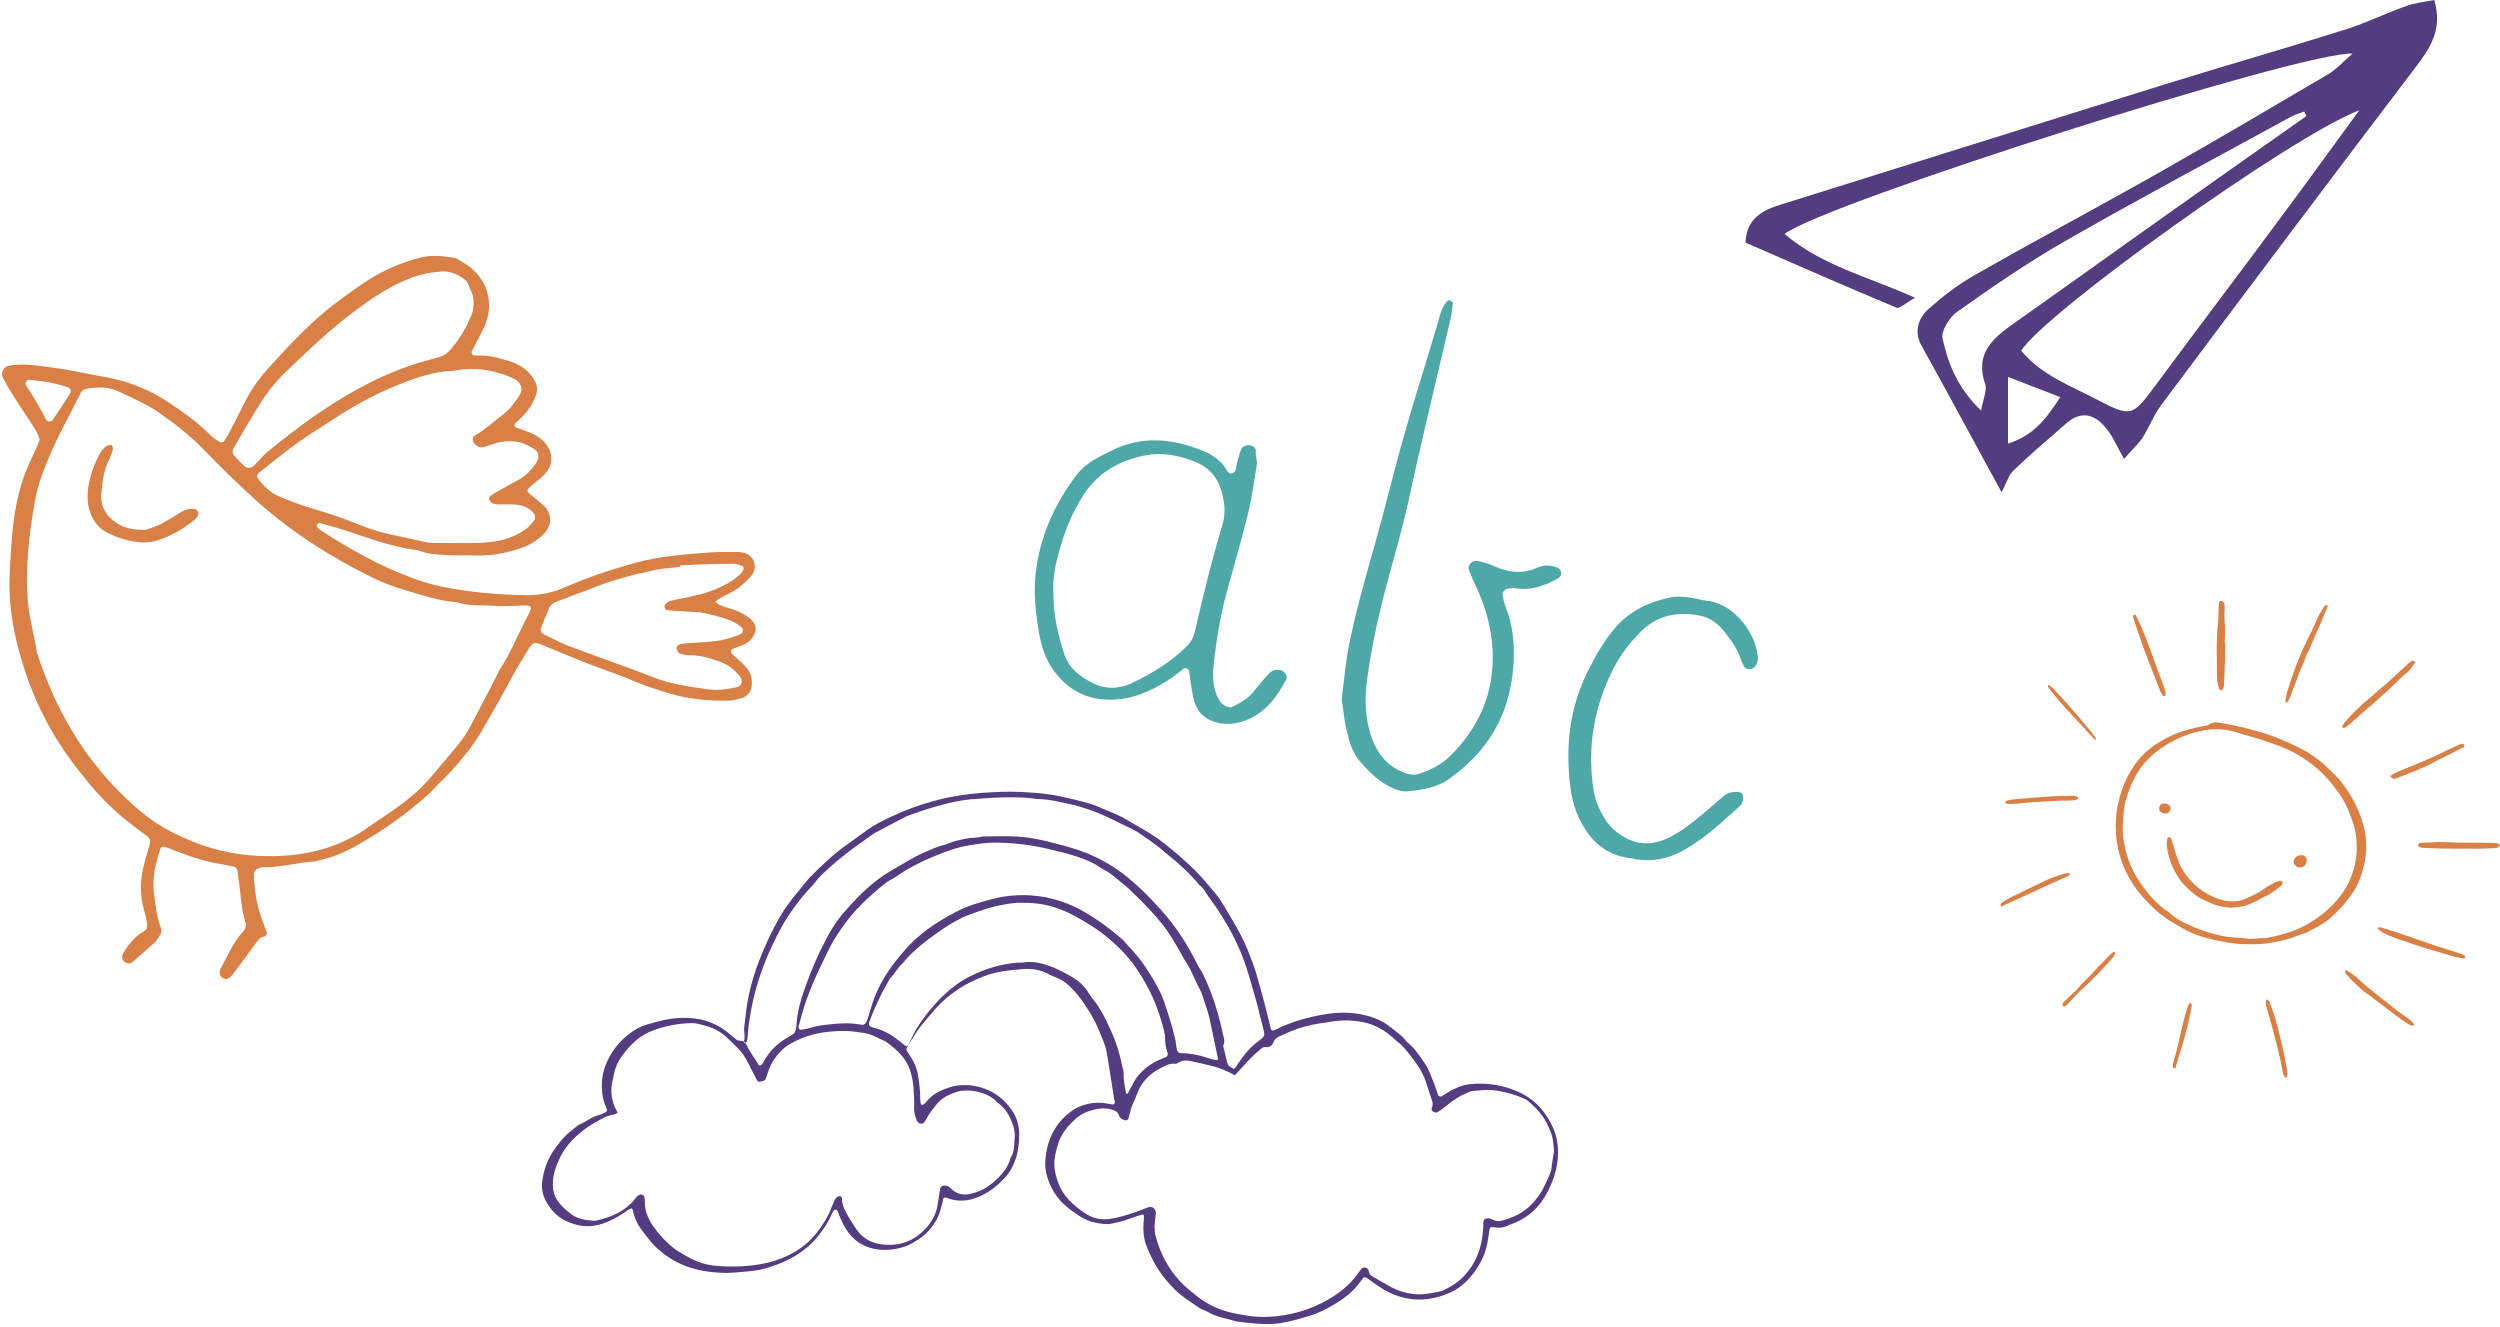
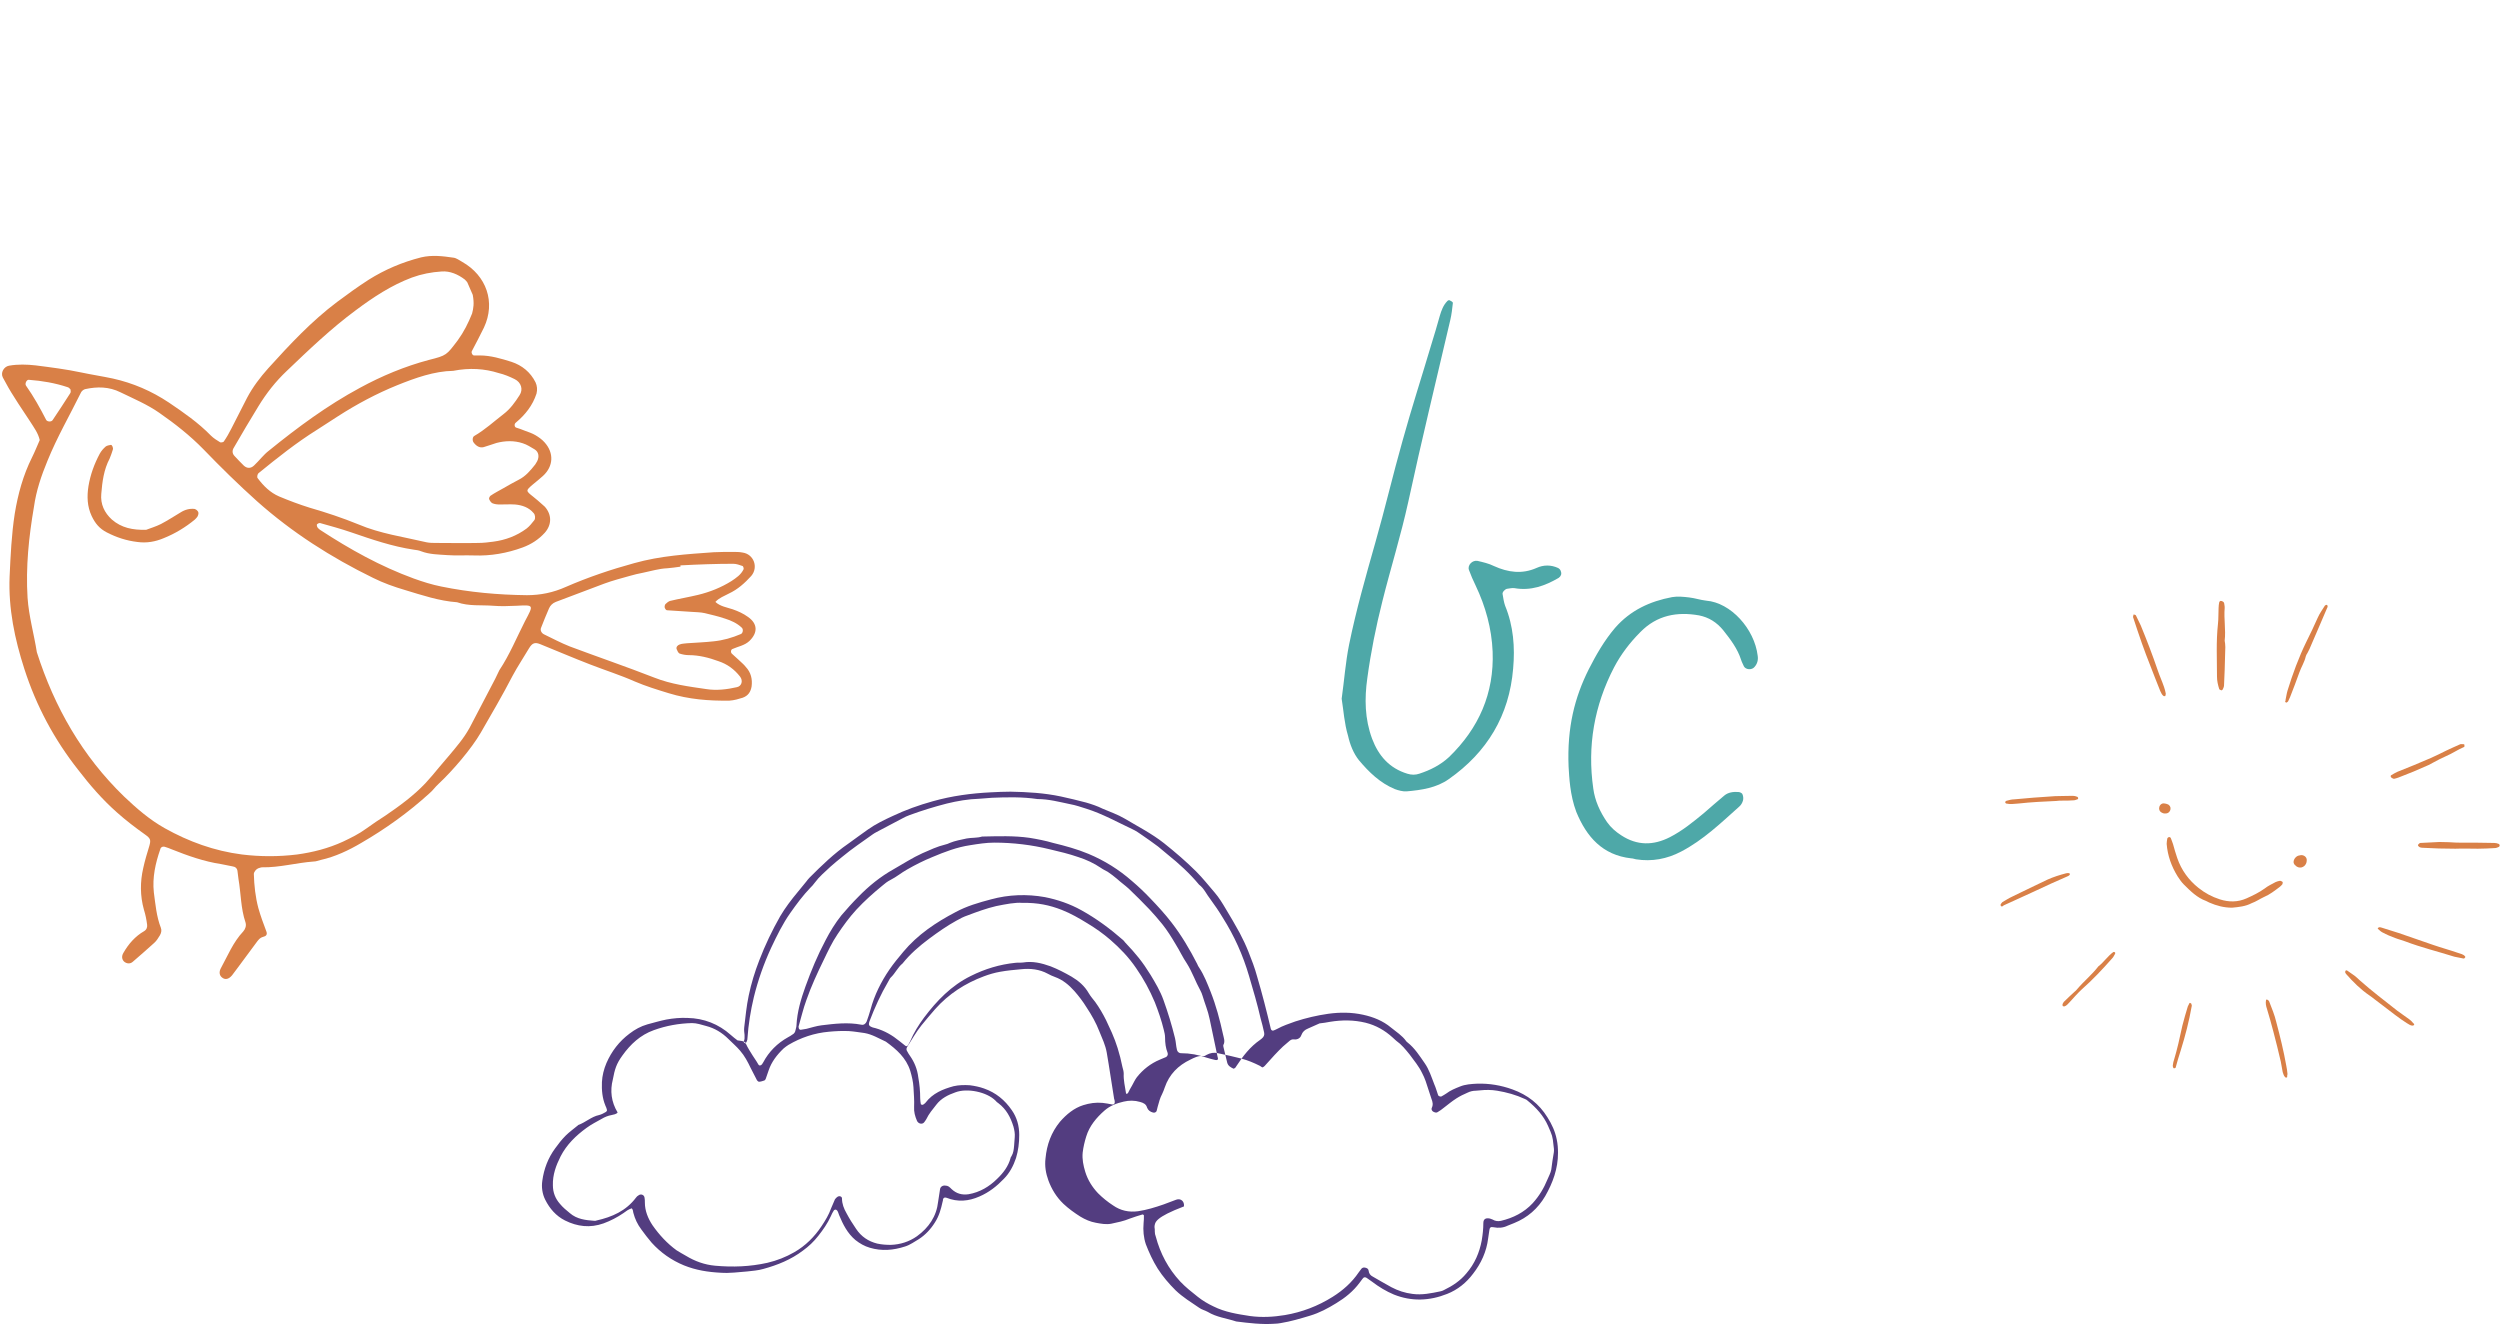
<svg xmlns="http://www.w3.org/2000/svg" version="1.1" id="Layer_1" x="0px" y="0px" viewBox="0 0 780 414" enable-background="new 0 0 780 414" xml:space="preserve">
  <g>
-     <path fill="#533D80" d="M662.7,143.2c-2.5-4.5-3.7-7.4-5.7-9.7c-3.4-4.2-7.6-5.5-12.2-1.5c-5.6,4.9-11.3,9.7-16.6,14.8   c-1.6,1.5-2.2,4-3.7,6.8c-9.3-17-17-31.4-24.9-45.6c-2.6-4.6-1.1-8.7,2.2-11.7c4.4-3.9,9.1-7.5,14.2-10.4   c19.4-11.1,39.2-21.6,58.6-32.6c17.4-9.9,34.6-20,51.9-30.2c2.5-1.5,4.5-3.8,7.5-6.4C718,16.1,569.4,63.3,556.8,73   c11.6,9.9,26,13.3,40.7,19.9c-3,1.7-4.9,3.5-5.8,3.1c-15.7-6.6-31.4-13.4-47.1-20.3c0.3-7.5,5.2-10.1,11.1-11.9   c40-12.5,80-25.1,120.1-37.6c18.7-5.8,37.6-11.2,56.3-17.1c6.3-2,12.3-5,18.6-7.2c2.7-1,5.7-1.3,8.8-1.9c2.7,9.4-1.4,15.1-6,21.2   c-26.6,35-53,70.1-79.3,105.3c-2.3,3.1-3.7,6.9-5.8,10.2C667,138.7,665.1,140.4,662.7,143.2z M630.6,109.4   c6.4,7.8,15.8,11.1,24.3,15.6c9.9,5.2,10.6,4.7,17.2-4.2c13.5-18.3,27.3-36.4,40.8-54.7c7.4-9.9,14.6-20,23.2-31.7   C715,42.4,638.4,97.3,630.6,109.4z M719.6,36.2c-0.2-0.5-0.5-0.9-0.7-1.4c-1.6,0.6-3.3,1.1-4.8,2c-23.4,12.8-46.9,25.3-70.1,38.6   c-11.5,6.6-22.5,14.2-33.4,21.9c-2.4,1.7-5.1,6-4.5,8.4c1.7,7.8,4.7,15.4,12,22.4c0.7-3.9,1.9-6.3,1.3-8.2   c-3.4-9.7,2.5-14.5,9.2-19.2c13.5-9.5,26.8-19.1,40.2-28.6C685.8,60,702.7,48.1,719.6,36.2z M626.5,138.4   c8.1-2.6,11.8-7.6,16.3-14.5c-5.7-2.2-10.3-4-16.3-6.3C626.5,125.5,626.5,131.2,626.5,138.4z" />
-   </g>
-   <path fill="#533D80" d="M232,325c0.4-0.7,0.3-1.3,0.3-2.1c-0.1-0.8-0.2-1.6-0.1-2.4c0.4-3.3,0.7-6.6,1.4-9.9c0.8-3.8,1.9-7.4,3.3-11  c1.8-4.7,4-9.3,6.5-13.7c1.6-2.7,3.5-5.2,5.5-7.6c0.9-1.1,1.8-2.2,2.7-3.3c0.3-0.4,0.6-0.8,1-1.2c3.8-3.8,7.6-7.5,12.1-10.6  c2.1-1.5,4.1-3,6.1-4.4c2.4-1.7,5.1-3,7.7-4.2c4-1.9,8.2-3.4,12.5-4.6c6-1.7,12.1-2.5,18.2-2.8c2-0.1,4-0.2,6.1-0.2  c5.3,0.1,10.5,0.4,15.7,1.5c2.7,0.6,5.3,1.2,7.9,1.9c1.7,0.5,3.5,1.1,5.1,1.9c2.3,1,4.7,1.8,6.9,3.1c4.2,2.5,8.5,4.7,12.3,7.7  c3.5,2.8,6.9,5.7,10,8.8c2.1,2.1,3.9,4.4,5.8,6.6c1.3,1.5,2.4,3.3,3.4,5c1.5,2.5,3,5,4.4,7.6c1,1.9,1.9,3.8,2.7,5.8  c1,2.5,2,5.1,2.7,7.7c1.6,5.4,3,10.9,4.3,16.4c0.1,0.4,0.5,0.7,0.9,0.5c0.4-0.2,0.8-0.3,1.1-0.5c1.8-1,3.7-1.6,5.6-2.3  c3.4-1.1,6.8-1.9,10.3-2.4c3.6-0.5,7.3-0.5,10.9,0.3c3.2,0.7,6.2,1.9,8.7,4c1.6,1.3,3.5,2.5,4.7,4.2c0.1,0.2,0.3,0.3,0.4,0.4  c2.3,1.8,3.8,4.2,5.4,6.5c1.4,2,2.1,4.3,3,6.6c0.5,1.1,0.8,2.3,1.2,3.4c0.1,0.3,0.7,0.5,1,0.4c0.5-0.3,1.1-0.6,1.5-0.9  c1.3-1,2.8-1.6,4.3-2.2c1.7-0.7,3.5-0.8,5.4-0.9c3.8-0.1,7.4,0.5,11,1.8c4.7,1.7,8.3,4.5,10.9,8.7c1.4,2.2,2.4,4.4,2.9,6.9  c0.3,1.4,0.4,2.8,0.4,4.2c0,4.9-1.6,9.3-4,13.5c-2.3,3.9-5.5,6.7-9.7,8.4c-0.7,0.3-1.3,0.5-2,0.8c-1.4,0.7-2.9,0.8-4.4,0.5  c-0.9-0.2-1.2,0.1-1.3,0.8c-0.1,0.9-0.3,1.8-0.4,2.7c-0.5,4.1-2.2,7.8-4.7,11c-2.1,2.8-4.8,5-8.1,6.3c-5.5,2.2-11.1,2.4-16.6,0.2  c-2.4-1-4.7-2.4-6.8-4c-0.6-0.4-1.1-0.8-1.7-1.2c-0.5-0.3-0.9-0.3-1.3,0.3c-0.3,0.4-0.6,0.8-0.9,1.2c-2,2.7-4.5,4.7-7.3,6.4  c-2.6,1.6-5.2,3-8.2,3.9c-3,0.9-6,1.8-9.1,2.3c-0.6,0.1-1.2,0.2-1.8,0.2c-4.1,0.3-8.1-0.2-12.1-0.7c-3-1-6.1-1.3-8.9-3  c-0.9-0.5-1.9-0.7-2.7-1.3c-2.5-1.7-5.1-3.3-7.3-5.4c-2.1-2.1-4-4.3-5.6-6.8c-1.5-2.4-2.7-5-3.7-7.6c-0.7-2.1-0.9-4.3-0.7-6.6  c0.1-0.8,0.1-1.6,0.1-2.4c0-0.1-0.3-0.3-0.4-0.3c-1.3,0.4-2.7,0.8-4,1.3c-1.9,0.8-3.9,1.2-5.8,1.6c-1.6,0.3-3.2,0-4.8-0.3  c-1.7-0.3-3.3-1-4.8-1.9c-1.9-1.2-3.7-2.5-5.3-4c-2.2-2.1-3.7-4.6-4.7-7.3c-0.8-2.2-1.2-4.5-0.9-6.9c0.4-4.3,1.8-8.1,4.5-11.4  c2-2.3,4.4-4.3,7.3-5.2c1.9-0.6,3.9-0.9,6-0.7c1,0.1,2,0.3,3,0.5c0.5,0.1,0.9-0.3,0.8-0.9c0-0.3-0.1-0.6-0.2-0.9  c-0.6-3.6-1.1-7.2-1.7-10.8c-0.2-1.2-0.4-2.4-0.6-3.6c-0.4-2.3-1.4-4.4-2.3-6.6c-1-2.6-2.4-5.1-4-7.5c-1.1-1.8-2.4-3.5-3.8-5.1  c-1.7-1.9-3.6-3.5-6.1-4.4c-0.8-0.3-1.5-0.6-2.2-1c-2.6-1.4-5.4-1.7-8.3-1.4c-2.2,0.2-4.4,0.4-6.6,0.8c-1.7,0.3-3.4,0.8-5,1.4  c-5.9,2.2-11,5.5-15.2,10.2c-1.5,1.7-2.9,3.4-4.3,5.1c-1.7,2.1-3,4.5-4.5,6.8c-0.3,0.5-0.2,1,0.1,1.4c0.2,0.4,0.5,0.9,0.8,1.3  c1.4,2,2.3,4.2,2.6,6.7c0.4,2.2,0.6,4.4,0.6,6.6c0,0.6,0.1,1.2,0.2,1.8c0,0.1,0.3,0.2,0.5,0.2c0.1,0,0.2,0,0.3-0.1  c0.2-0.2,0.5-0.3,0.7-0.6c2.2-2.9,5.4-4.2,8.7-5.1c1.7-0.4,3.4-0.4,5.1-0.3c1.5,0.2,3,0.5,4.4,1c3.7,1.3,6.5,3.6,8.7,6.8  c1.6,2.3,2.3,4.9,2.3,7.7c0,2.5-0.3,4.9-1,7.2c-0.8,2.4-2,4.7-3.8,6.5c-2.2,2.3-4.6,4.2-7.6,5.5c-3.4,1.5-6.8,1.8-10.3,0.4  c-0.6-0.2-1,0-1.1,0.6c0,0.2,0,0.4-0.1,0.6c-0.5,2.3-1.1,4.5-2.4,6.5c-1.3,2.1-3,3.9-5,5.2c-1.4,0.8-2.7,1.8-4.3,2.3  c-3.7,1.2-7.3,1.5-11,0.4c-1.7-0.5-3.1-1.3-4.5-2.4c-2.5-2.1-3.9-4.9-5.1-7.8c-0.2-0.5-0.3-1-0.6-1.4c-0.1-0.1-0.3-0.3-0.5-0.3  c-0.2,0-0.4,0.1-0.5,0.2c-0.4,0.6-0.7,1.2-1,1.9c-1,2.2-2.4,4.2-3.9,6.1c-1.4,1.8-3,3.3-4.8,4.6c-3.7,2.8-7.9,4.5-12.3,5.7  c-1.7,0.5-3.4,0.6-5.1,0.8c-2.7,0.2-5.4,0.6-8.2,0.4c-4-0.2-7.8-0.8-11.5-2.3c-3.9-1.6-7.3-4-10.1-7.1c-1.1-1.3-2.2-2.7-3.2-4.1  c-1.2-1.6-2-3.3-2.5-5.2c-0.1-0.5-0.1-1-0.5-1.4c-1,0.3-1.8,0.9-2.6,1.5c-1.9,1.3-4,2.4-6.2,3.2c-4.2,1.5-8.2,1-12-0.9  c-2.8-1.4-4.8-3.7-6.2-6.5c-0.9-1.8-1.2-3.9-0.9-5.9c0.5-3.7,1.8-7.1,4-10.1c1-1.4,2.1-2.8,3.3-4c1.1-1.1,2.5-2.1,3.7-3.1  c0.1-0.1,0.2-0.1,0.2-0.2c2.3-0.8,4.1-2.6,6.5-3.1c0.8-0.2,1.5-0.6,2.2-1c0.1-0.1,0.3-0.4,0.3-0.5c-0.1-0.5-0.3-1-0.5-1.4  c-1-2.4-1.2-4.9-1.1-7.4c0.1-2,0.6-4,1.4-5.9c1.6-3.7,4-6.8,7.2-9.2c1.7-1.3,3.5-2.3,5.6-2.9c1.9-0.5,3.9-1.1,5.9-1.5  c2.2-0.4,4.4-0.6,6.6-0.5c5.1,0.1,9.7,1.9,13.5,5.3c0.7,0.6,1.4,1.2,2.1,1.7C231.5,324.8,231.8,324.8,232,325  c0.1,0.3,0.4,0.5,0.7,0.6c0.3,0.6,0.6,1.3,1,1.9c0.7,1.2,1.5,2.4,2.3,3.6c0.2,0.3,0.4,0.7,0.6,1c0.3,0.5,0.8,0.4,1.2-0.1  c0.1-0.2,0.2-0.4,0.3-0.5c1.8-3.4,4.4-6,7.8-7.9c0.4-0.2,0.9-0.5,1.3-0.8c0.6-0.3,0.9-0.8,1-1.4c0.1-0.5,0.3-1,0.3-1.5  c0.2-4.2,1.4-8.2,2.8-12.1c1.8-5,3.8-9.8,6.3-14.5c1.4-2.7,3-5.3,4.9-7.7c1.7-2,3.5-4,5.3-5.8c3.3-3.4,6.9-6.3,11-8.6  c3-1.7,5.9-3.6,9-5c2.3-1,4.6-2.1,7.1-2.7c0.5-0.1,1-0.3,1.4-0.5c1.7-0.7,3.5-1,5.3-1.4c1.6-0.3,3.2-0.1,4.8-0.6  c5-0.1,9.9-0.3,14.8,0.4c2.5,0.4,5,0.9,7.4,1.6c3.7,0.9,7.4,1.9,11,3.4c5,2.1,9.5,4.9,13.6,8.5c2,1.7,3.9,3.5,5.7,5.4  c2.3,2.4,4.6,4.9,6.6,7.5c3.1,4,5.7,8.4,8,12.9c0.2,0.5,0.4,0.9,0.7,1.3c1.5,2.3,2.5,4.9,3.5,7.4c1.7,4.3,2.9,8.8,3.9,13.4  c0.2,1,0.7,2.1,0.1,3.2c-0.1,0.2,0,0.4,0,0.6c0.4,1.7,0.8,3.3,1.2,5c0.3,1,1.1,1.4,1.9,1.8c0.1,0.1,0.4-0.1,0.5-0.2  c0.2-0.1,0.3-0.3,0.4-0.5c2.1-3.2,4.3-6.1,7.5-8.3c0.2-0.1,0.3-0.3,0.5-0.4c0.6-0.5,0.9-1.1,0.7-1.9c-0.3-1.5-0.7-2.9-1.1-4.4  c-1-4.4-2.3-8.8-3.6-13.2c-1.9-6.5-4.6-12.5-8.2-18.2c-1.2-2-2.5-3.9-3.9-5.8c-1.2-1.5-1.9-3.3-3.5-4.5c-2.9-3.5-6.3-6.6-9.8-9.4  c-1-0.8-2-1.7-3-2.5c-1.6-1.2-3.3-2.4-4.9-3.5c-1-0.7-2-1.4-3.1-1.9c-4.7-2.2-9.3-4.8-14.4-6.4c-1.6-0.5-3.3-1.1-5-1.4  c-3.4-0.7-6.7-1.6-10.2-1.6c-4.7-0.7-9.5-0.6-14.2-0.4c-1.3,0.1-2.6,0.2-3.9,0.3c-3.5,0.1-6.9,0.7-10.2,1.5c-3.9,1-7.8,2.2-11.6,3.6  c-0.8,0.3-1.5,0.6-2.2,1c-2.4,1.3-4.8,2.5-7.2,3.8c-0.7,0.4-1.4,0.7-2.1,1.2c-3.2,2.3-6.5,4.5-9.5,7c-1.2,1-2.5,2-3.7,3.1  c-1.7,1.6-3.5,3.1-4.9,5c-0.4,0.6-0.9,1.1-1.4,1.6c-2.3,2.4-4.3,5.1-6.2,7.8c-2.4,3.4-4.2,7.1-6,10.9c-2.3,5-4.1,10.1-5.4,15.4  c-1,4.2-1.7,8.5-2,12.9c0,0.5-0.2,1-0.5,1.4C232.6,325.3,232.4,325,232,325z M360.2,382.8C360.2,382.8,360.2,382.8,360.2,382.8  c0.1,0.5,0.1,1,0.1,1.5c0,0.5,0.1,1,0.3,1.5c1.4,5.3,3.9,10,7.6,14c1.7,1.8,3.6,3.3,5.5,4.8c1.5,1.2,3.2,2.2,4.9,3  c3.6,1.8,7.5,2.4,11.4,3c3.6,0.5,7.3,0.3,10.9-0.3c5.3-0.9,10.3-2.8,14.9-5.7c3.2-2,6-4.5,8.1-7.6c0.3-0.4,0.6-0.8,0.9-1.2  c0.3-0.3,0.7-0.4,1.1-0.3c0.5,0.1,1,0.3,1.1,0.9c0.1,0.9,0.5,1.5,1.3,1.9c1.9,1.1,3.8,2.2,5.8,3.3c2.1,1.1,4.2,1.8,6.6,2.1  c3,0.4,5.8-0.2,8.7-0.8c0.4-0.1,0.8-0.2,1.1-0.4c2.7-1.3,5.1-2.9,7-5.2c2.6-3,4.1-6.5,4.8-10.3c0.3-1.8,0.5-3.6,0.5-5.4  c0-1.3,0.8-1.7,2.1-1.4c0.3,0.1,0.6,0.2,0.8,0.3c0.8,0.5,1.7,0.6,2.6,0.4c3.8-0.9,7.2-2.6,9.9-5.5c2-2.2,3.5-4.7,4.6-7.4  c0.4-1,1-2,1.2-3.1c0.2-1.8,0.5-3.6,0.8-5.4c0.1-0.7,0-1.4-0.1-2.1c-0.3-3-0.4-3.1-1.7-6.1c-1.4-3.2-3.7-5.7-6.4-7.9  c-0.2-0.2-0.5-0.4-0.8-0.5c-2.8-1.3-5.7-2.1-8.7-2.6c-1.8-0.3-3.6-0.3-5.4-0.1c-0.4,0-0.8,0.1-1.2,0.1c-0.9,0-1.8,0.2-2.6,0.6  c-1.2,0.5-2.4,1.1-3.5,1.8c-1.4,0.9-2.6,1.9-3.9,2.9c-0.6,0.5-1.3,1-2,1.4c-0.5,0.3-1,0-1.4-0.2c-0.3-0.2-0.6-0.7-0.4-1.1  c0.5-1,0.3-1.9-0.1-2.9c-0.6-1.8-1.2-3.7-1.8-5.5c-0.3-0.9-0.7-1.7-1.1-2.5c-1-2.1-2.5-3.9-3.9-5.8c-1.3-1.6-2.5-3.1-4.2-4.3  c-0.4-0.3-0.7-0.7-1.1-1c-2.4-2.2-5.2-3.8-8.4-4.6c-3.7-0.9-7.4-0.9-11.1-0.3c-1.1,0.2-2.2,0.4-3.3,0.5c-3,0.5-5.9,1.2-8.8,2.4  c-1.2,0.5-2.4,1.1-3.6,1.6c-1,0.4-1.7,1-2.1,2.1c-0.3,0.9-1.2,1.4-2.2,1.3c-0.6-0.1-1,0.1-1.4,0.4c-0.7,0.6-1.4,1.2-2.1,1.8  c-1.8,1.7-3.5,3.6-5.2,5.5c-0.3,0.4-0.7,0.8-1.1,1c-0.3,0.1-0.7-0.4-1-0.5c-1.8-0.9-3.7-1.7-5.6-2.2c-2.4-0.6-4.9-1.2-7.4-1.7  c-1.2-0.3-2.4-0.1-3.5,0.5c-0.4,0.2-0.7,0.5-1.1,0.4c-1.5-0.2-2.8,0.5-4,1.1c-3.8,1.8-6.6,4.6-8,8.7c-0.2,0.7-0.5,1.3-0.8,2  c-0.7,1.3-1,2.6-1.4,4c-0.1,0.4-0.2,0.8-0.3,1.2c-0.1,0.5-0.7,0.8-1.2,0.6c-0.8-0.2-1.5-0.7-1.8-1.5c-0.3-1.1-1.1-1.5-2.2-1.8  c-1.7-0.5-3.4-0.5-5.1-0.1c-2.2,0.5-4.3,1.3-6,2.8c-2.5,2.2-4.7,4.8-5.7,8.1c-0.5,1.6-0.9,3.3-1.1,5c-0.2,2.1,0.2,4,0.8,6  c0.8,2.6,2.2,4.8,4,6.7c1.4,1.4,3,2.7,4.7,3.8c2.3,1.6,4.9,2.2,7.8,1.8c2.7-0.4,5.3-1.2,7.9-2.1c1.3-0.5,2.6-1,4-1.5  c1.4-0.5,2.6,0.5,2.4,2.1C360.5,379.8,360.3,381.3,360.2,382.8z M192.7,347.1c-0.5,0.6-1.2,0.6-1.9,0.8c-1.1,0.2-2.1,0.6-3.1,1.2  c-1.6,0.9-3.2,1.7-4.7,2.8c-3.3,2.4-6.2,5.2-8.1,8.9c-1.4,2.8-2.5,5.7-2.4,9c0,2.3,0.8,4.2,2.2,5.8c0.9,1.1,2,2,3.1,2.9  c2.2,1.9,4.9,2.2,7.7,2.4c0.2,0,0.4,0,0.6-0.1c4.9-1.1,9.2-3,12.3-7.1c0.2-0.3,0.5-0.6,0.9-0.8c0.7-0.5,1.7-0.1,1.8,0.8  c0.1,0.5,0.1,1,0.1,1.5c0,2.6,1,5,2.4,7.1c2.1,3,4.6,5.7,7.5,7.8c0.9,0.6,1.9,1.1,2.9,1.7c2.8,1.7,5.8,2.8,9.1,3.1  c5.5,0.5,10.9,0.3,16.3-0.9c3-0.7,5.8-1.8,8.4-3.3c3.5-2,6.3-4.8,8.5-8.1c1.2-1.8,2.3-3.6,3-5.6c0.4-0.9,0.8-1.9,1.2-2.8  c0.2-0.3,0.5-0.6,0.8-0.8c0.6-0.4,1.4-0.1,1.4,0.5c0,1.7,0.6,3.2,1.4,4.6c0.9,1.7,1.9,3.3,3,4.9c1.6,2.4,3.8,3.9,6.6,4.6  c1.4,0.3,2.8,0.4,4.2,0.4c3-0.1,5.8-1,8.2-2.7c3.7-2.7,6.1-6.2,6.6-10.8c0.2-1.3,0.4-2.6,0.6-3.9c0.1-0.7,0.8-1.2,1.6-1.1  c0.4,0,0.8,0.1,1.1,0.3c0.3,0.2,0.6,0.5,0.9,0.8c1.5,1.4,3.2,1.9,5.3,1.6c3.5-0.6,6.5-2.4,8.9-4.8c1.9-1.8,3.5-3.9,4.2-6.5  c0-0.2,0.2-0.4,0.3-0.6c0.6-1,0.7-2.1,0.8-3.2c0.1-0.9,0.1-1.8,0.2-2.7c0.1-1.1-0.1-2.2-0.4-3.3c-0.9-2.9-2.2-5.4-4.7-7.3  c-0.3-0.2-0.7-0.5-0.9-0.8c-2.7-2.7-8.8-4-12.5-2.6c-2.3,0.8-4.5,1.9-6,3.9c-1.1,1.4-2.3,2.8-3.1,4.5c-0.2,0.4-0.5,0.7-0.7,1  c-0.6,0.7-1.8,0.4-2.2-0.5c-0.6-1.4-1-2.8-0.9-4.4c0.1-2-0.1-4-0.2-6.1c-0.1-1.7-0.5-3.4-1-5.1c-1.3-4.1-4.3-6.7-7.6-9.1  c-2.2-1-4.3-2.3-6.7-2.7c-1.6-0.2-3.2-0.5-4.8-0.6c-2.1-0.1-4.2,0-6.3,0.2c-4.5,0.4-8.7,1.8-12.6,4.1c-0.5,0.3-1,0.7-1.5,1.1  c-2.1,2-3.8,4.2-4.7,6.9c-0.3,0.9-0.6,1.7-0.9,2.6c-0.1,0.2-0.2,0.4-0.4,0.5c-0.6,0.2-1.2,0.4-1.7,0.4c-0.3,0-0.7-0.5-0.8-0.8  c-0.6-1.1-1.2-2.3-1.8-3.5c-0.9-1.9-1.9-3.8-3.3-5.4c-1.1-1.3-2.4-2.4-3.6-3.6c-2-2-4.3-3.4-7-4.1c-1.5-0.4-2.9-0.9-4.4-0.9  c-4.1,0.1-8,0.8-11.9,2.2c-4.2,1.5-7.3,4.4-9.8,7.9c-1.9,2.6-2.4,4.3-3,7.5C190.3,340.3,190.7,343.8,192.7,347.1z M380,330.4  c0-0.2,0-0.4-0.1-0.6c-0.8-4-1.7-7.9-2.5-11.9c-0.5-2.5-1.5-4.8-2.2-7.2c-0.2-0.6-0.4-1.2-0.7-1.7c-1.5-2.7-2.5-5.7-4.2-8.4  c-1.3-1.9-2.3-4.1-3.5-6c-1.3-2.2-2.6-4.3-4.2-6.3c-1.3-1.6-2.6-3.1-4-4.6c-2.1-2.2-4.2-4.3-6.4-6.4c-1.2-1.1-2.5-2-3.7-3.1  c-0.9-0.8-1.9-1.5-2.9-2.2c-0.7-0.4-1.4-0.7-2.1-1.2c-2.2-1.5-4.6-2.6-7.1-3.4c-2.9-1-5.8-1.7-8.8-2.4c-5.7-1.4-11.5-2.1-17.4-2.1  c-2.5,0-5,0.4-7.5,0.8c-4.1,0.6-8,2.1-11.8,3.7c-2.7,1.1-5.3,2.4-7.9,3.9c-1.8,1-3.3,2.3-5.1,3.2c-1,0.5-1.9,1.2-2.7,1.9  c-2.8,2.3-5.5,4.7-8,7.4c-2.2,2.4-4.1,5-5.9,7.7c-1.7,2.5-3,5.3-4.3,8c-2,4.1-3.9,8.2-5.4,12.5c-1,2.7-1.6,5.4-2.4,8.1  c-0.1,0.2,0,0.4,0,0.6c0,0.3,0.3,0.6,0.6,0.6c0.6-0.1,1.2-0.2,1.8-0.3c1.6-0.4,3.1-0.9,4.7-1.1c4.1-0.5,8.2-1,12.4-0.2  c0.8,0.2,1.4-0.3,1.7-1c0.4-1.2,0.9-2.5,1.2-3.7c1.2-4.5,3.3-8.7,5.9-12.5c1.3-1.9,2.8-3.7,4.3-5.5c4.5-5.4,10.2-9.2,16.3-12.4  c3.5-1.9,7.3-3,11.1-4c5.5-1.5,11.2-1.7,16.8-0.7c4,0.8,7.8,2.1,11.4,4.1c4.7,2.6,9,5.8,13,9.3c0.2,0.2,0.4,0.4,0.6,0.7  c3.5,3.7,5.4,6,8,10.2c1.5,2.5,3,5,4,7.8c1.4,3.9,2.6,7.8,3.6,11.9c0.3,1.2,0.3,2.4,0.6,3.6c0.1,0.6,0.6,1.1,1.3,1.1  c2.8,0,5.4,0.5,8,1.4c0.9,0.3,1.8,0.5,2.6,0.7c0.2,0,0.4,0.1,0.6,0C379.8,330.8,379.9,330.6,380,330.4z M319,281.7  c-2.2-0.2-5.2,0.4-8.2,1c-3,0.7-6,1.8-8.9,2.9c-1.2,0.4-2.4,1-3.6,1.7c-2.9,1.6-5.6,3.5-8.3,5.5c-3.1,2.3-6,4.8-8.4,7.8  c-1.5,1.2-2.3,3.1-3.7,4.4c-0.3,0.3-0.5,0.8-0.8,1.3c-2.3,3.9-4.2,8.1-5.8,12.3c-0.1,0.3-0.2,0.6-0.2,0.9c0,0.3,0.2,0.6,0.4,0.7  c0.5,0.3,1.1,0.5,1.7,0.6c2.8,0.8,5.2,2.2,7.4,4c0.6,0.5,1.3,1,1.9,1.5c0.2,0.2,0.6,0.1,0.8-0.2c0.2-0.4,0.5-0.9,0.7-1.3  c1.1-2.6,2.6-5,4.3-7.3c4-5.3,8.5-10,14.6-13c4.4-2.2,9-3.6,13.9-4.1c0.8-0.1,1.6,0,2.4-0.1c3-0.5,5.8,0.2,8.6,1.2  c2.3,0.9,4.4,2,6.5,3.2c2.2,1.3,4.1,2.9,5.4,5.2c0.6,1,1.3,1.8,2,2.7c1.3,1.8,2.4,3.7,3.4,5.7c0.6,1.3,1.2,2.6,1.8,3.9  c0.7,1.6,1.3,3.2,1.8,4.8c0.6,1.9,1.1,3.9,1.5,5.9c0.2,0.7,0.4,1.4,0.4,2.1c-0.1,2,0.4,4,0.7,6c0,0.1,0.1,0.3,0.1,0.3  c0.2-0.1,0.4-0.1,0.5-0.2c0.4-0.8,0.8-1.6,1.3-2.4c0.5-0.9,0.9-1.8,1.5-2.6c1.9-2.4,4.3-4.3,7.2-5.5c0.6-0.3,1.3-0.5,1.9-0.8  c0.4-0.2,0.7-0.8,0.5-1.3c-0.6-1.5-0.8-3.1-0.8-4.8c0-0.8-0.2-1.6-0.4-2.4c-0.7-2.9-1.7-5.8-2.8-8.6c-1.6-3.8-3.5-7.3-5.8-10.6  c-2.3-3.4-5.1-6.3-8.1-8.9c-2.2-1.9-4.6-3.6-7.1-5.1c-2.6-1.6-5.2-3.1-8-4.2C327.5,282.4,323.7,281.6,319,281.7z" />
+     </g>
+   <path fill="#533D80" d="M232,325c0.4-0.7,0.3-1.3,0.3-2.1c-0.1-0.8-0.2-1.6-0.1-2.4c0.4-3.3,0.7-6.6,1.4-9.9c0.8-3.8,1.9-7.4,3.3-11  c1.8-4.7,4-9.3,6.5-13.7c1.6-2.7,3.5-5.2,5.5-7.6c0.9-1.1,1.8-2.2,2.7-3.3c0.3-0.4,0.6-0.8,1-1.2c3.8-3.8,7.6-7.5,12.1-10.6  c2.1-1.5,4.1-3,6.1-4.4c2.4-1.7,5.1-3,7.7-4.2c4-1.9,8.2-3.4,12.5-4.6c6-1.7,12.1-2.5,18.2-2.8c2-0.1,4-0.2,6.1-0.2  c5.3,0.1,10.5,0.4,15.7,1.5c2.7,0.6,5.3,1.2,7.9,1.9c1.7,0.5,3.5,1.1,5.1,1.9c2.3,1,4.7,1.8,6.9,3.1c4.2,2.5,8.5,4.7,12.3,7.7  c3.5,2.8,6.9,5.7,10,8.8c2.1,2.1,3.9,4.4,5.8,6.6c1.3,1.5,2.4,3.3,3.4,5c1.5,2.5,3,5,4.4,7.6c1,1.9,1.9,3.8,2.7,5.8  c1,2.5,2,5.1,2.7,7.7c1.6,5.4,3,10.9,4.3,16.4c0.1,0.4,0.5,0.7,0.9,0.5c0.4-0.2,0.8-0.3,1.1-0.5c1.8-1,3.7-1.6,5.6-2.3  c3.4-1.1,6.8-1.9,10.3-2.4c3.6-0.5,7.3-0.5,10.9,0.3c3.2,0.7,6.2,1.9,8.7,4c1.6,1.3,3.5,2.5,4.7,4.2c0.1,0.2,0.3,0.3,0.4,0.4  c2.3,1.8,3.8,4.2,5.4,6.5c1.4,2,2.1,4.3,3,6.6c0.5,1.1,0.8,2.3,1.2,3.4c0.1,0.3,0.7,0.5,1,0.4c0.5-0.3,1.1-0.6,1.5-0.9  c1.3-1,2.8-1.6,4.3-2.2c1.7-0.7,3.5-0.8,5.4-0.9c3.8-0.1,7.4,0.5,11,1.8c4.7,1.7,8.3,4.5,10.9,8.7c1.4,2.2,2.4,4.4,2.9,6.9  c0.3,1.4,0.4,2.8,0.4,4.2c0,4.9-1.6,9.3-4,13.5c-2.3,3.9-5.5,6.7-9.7,8.4c-0.7,0.3-1.3,0.5-2,0.8c-1.4,0.7-2.9,0.8-4.4,0.5  c-0.9-0.2-1.2,0.1-1.3,0.8c-0.1,0.9-0.3,1.8-0.4,2.7c-0.5,4.1-2.2,7.8-4.7,11c-2.1,2.8-4.8,5-8.1,6.3c-5.5,2.2-11.1,2.4-16.6,0.2  c-2.4-1-4.7-2.4-6.8-4c-0.6-0.4-1.1-0.8-1.7-1.2c-0.5-0.3-0.9-0.3-1.3,0.3c-0.3,0.4-0.6,0.8-0.9,1.2c-2,2.7-4.5,4.7-7.3,6.4  c-2.6,1.6-5.2,3-8.2,3.9c-3,0.9-6,1.8-9.1,2.3c-0.6,0.1-1.2,0.2-1.8,0.2c-4.1,0.3-8.1-0.2-12.1-0.7c-3-1-6.1-1.3-8.9-3  c-0.9-0.5-1.9-0.7-2.7-1.3c-2.5-1.7-5.1-3.3-7.3-5.4c-2.1-2.1-4-4.3-5.6-6.8c-1.5-2.4-2.7-5-3.7-7.6c-0.7-2.1-0.9-4.3-0.7-6.6  c0.1-0.8,0.1-1.6,0.1-2.4c0-0.1-0.3-0.3-0.4-0.3c-1.3,0.4-2.7,0.8-4,1.3c-1.9,0.8-3.9,1.2-5.8,1.6c-1.6,0.3-3.2,0-4.8-0.3  c-1.7-0.3-3.3-1-4.8-1.9c-1.9-1.2-3.7-2.5-5.3-4c-2.2-2.1-3.7-4.6-4.7-7.3c-0.8-2.2-1.2-4.5-0.9-6.9c0.4-4.3,1.8-8.1,4.5-11.4  c2-2.3,4.4-4.3,7.3-5.2c1.9-0.6,3.9-0.9,6-0.7c1,0.1,2,0.3,3,0.5c0.5,0.1,0.9-0.3,0.8-0.9c0-0.3-0.1-0.6-0.2-0.9  c-0.6-3.6-1.1-7.2-1.7-10.8c-0.2-1.2-0.4-2.4-0.6-3.6c-0.4-2.3-1.4-4.4-2.3-6.6c-1-2.6-2.4-5.1-4-7.5c-1.1-1.8-2.4-3.5-3.8-5.1  c-1.7-1.9-3.6-3.5-6.1-4.4c-0.8-0.3-1.5-0.6-2.2-1c-2.6-1.4-5.4-1.7-8.3-1.4c-2.2,0.2-4.4,0.4-6.6,0.8c-1.7,0.3-3.4,0.8-5,1.4  c-5.9,2.2-11,5.5-15.2,10.2c-1.5,1.7-2.9,3.4-4.3,5.1c-1.7,2.1-3,4.5-4.5,6.8c-0.3,0.5-0.2,1,0.1,1.4c0.2,0.4,0.5,0.9,0.8,1.3  c1.4,2,2.3,4.2,2.6,6.7c0.4,2.2,0.6,4.4,0.6,6.6c0,0.6,0.1,1.2,0.2,1.8c0,0.1,0.3,0.2,0.5,0.2c0.1,0,0.2,0,0.3-0.1  c0.2-0.2,0.5-0.3,0.7-0.6c2.2-2.9,5.4-4.2,8.7-5.1c1.7-0.4,3.4-0.4,5.1-0.3c1.5,0.2,3,0.5,4.4,1c3.7,1.3,6.5,3.6,8.7,6.8  c1.6,2.3,2.3,4.9,2.3,7.7c0,2.5-0.3,4.9-1,7.2c-0.8,2.4-2,4.7-3.8,6.5c-2.2,2.3-4.6,4.2-7.6,5.5c-3.4,1.5-6.8,1.8-10.3,0.4  c-0.6-0.2-1,0-1.1,0.6c0,0.2,0,0.4-0.1,0.6c-0.5,2.3-1.1,4.5-2.4,6.5c-1.3,2.1-3,3.9-5,5.2c-1.4,0.8-2.7,1.8-4.3,2.3  c-3.7,1.2-7.3,1.5-11,0.4c-1.7-0.5-3.1-1.3-4.5-2.4c-2.5-2.1-3.9-4.9-5.1-7.8c-0.2-0.5-0.3-1-0.6-1.4c-0.1-0.1-0.3-0.3-0.5-0.3  c-0.2,0-0.4,0.1-0.5,0.2c-0.4,0.6-0.7,1.2-1,1.9c-1,2.2-2.4,4.2-3.9,6.1c-1.4,1.8-3,3.3-4.8,4.6c-3.7,2.8-7.9,4.5-12.3,5.7  c-1.7,0.5-3.4,0.6-5.1,0.8c-2.7,0.2-5.4,0.6-8.2,0.4c-4-0.2-7.8-0.8-11.5-2.3c-3.9-1.6-7.3-4-10.1-7.1c-1.1-1.3-2.2-2.7-3.2-4.1  c-1.2-1.6-2-3.3-2.5-5.2c-0.1-0.5-0.1-1-0.5-1.4c-1,0.3-1.8,0.9-2.6,1.5c-1.9,1.3-4,2.4-6.2,3.2c-4.2,1.5-8.2,1-12-0.9  c-2.8-1.4-4.8-3.7-6.2-6.5c-0.9-1.8-1.2-3.9-0.9-5.9c0.5-3.7,1.8-7.1,4-10.1c1-1.4,2.1-2.8,3.3-4c1.1-1.1,2.5-2.1,3.7-3.1  c0.1-0.1,0.2-0.1,0.2-0.2c2.3-0.8,4.1-2.6,6.5-3.1c0.8-0.2,1.5-0.6,2.2-1c0.1-0.1,0.3-0.4,0.3-0.5c-0.1-0.5-0.3-1-0.5-1.4  c-1-2.4-1.2-4.9-1.1-7.4c0.1-2,0.6-4,1.4-5.9c1.6-3.7,4-6.8,7.2-9.2c1.7-1.3,3.5-2.3,5.6-2.9c1.9-0.5,3.9-1.1,5.9-1.5  c2.2-0.4,4.4-0.6,6.6-0.5c5.1,0.1,9.7,1.9,13.5,5.3c0.7,0.6,1.4,1.2,2.1,1.7C231.5,324.8,231.8,324.8,232,325  c0.1,0.3,0.4,0.5,0.7,0.6c0.3,0.6,0.6,1.3,1,1.9c0.7,1.2,1.5,2.4,2.3,3.6c0.2,0.3,0.4,0.7,0.6,1c0.3,0.5,0.8,0.4,1.2-0.1  c0.1-0.2,0.2-0.4,0.3-0.5c1.8-3.4,4.4-6,7.8-7.9c0.4-0.2,0.9-0.5,1.3-0.8c0.6-0.3,0.9-0.8,1-1.4c0.1-0.5,0.3-1,0.3-1.5  c0.2-4.2,1.4-8.2,2.8-12.1c1.8-5,3.8-9.8,6.3-14.5c1.4-2.7,3-5.3,4.9-7.7c1.7-2,3.5-4,5.3-5.8c3.3-3.4,6.9-6.3,11-8.6  c3-1.7,5.9-3.6,9-5c2.3-1,4.6-2.1,7.1-2.7c0.5-0.1,1-0.3,1.4-0.5c1.7-0.7,3.5-1,5.3-1.4c1.6-0.3,3.2-0.1,4.8-0.6  c5-0.1,9.9-0.3,14.8,0.4c2.5,0.4,5,0.9,7.4,1.6c3.7,0.9,7.4,1.9,11,3.4c5,2.1,9.5,4.9,13.6,8.5c2,1.7,3.9,3.5,5.7,5.4  c2.3,2.4,4.6,4.9,6.6,7.5c3.1,4,5.7,8.4,8,12.9c0.2,0.5,0.4,0.9,0.7,1.3c1.5,2.3,2.5,4.9,3.5,7.4c1.7,4.3,2.9,8.8,3.9,13.4  c0.2,1,0.7,2.1,0.1,3.2c-0.1,0.2,0,0.4,0,0.6c0.4,1.7,0.8,3.3,1.2,5c0.3,1,1.1,1.4,1.9,1.8c0.1,0.1,0.4-0.1,0.5-0.2  c0.2-0.1,0.3-0.3,0.4-0.5c2.1-3.2,4.3-6.1,7.5-8.3c0.2-0.1,0.3-0.3,0.5-0.4c0.6-0.5,0.9-1.1,0.7-1.9c-0.3-1.5-0.7-2.9-1.1-4.4  c-1-4.4-2.3-8.8-3.6-13.2c-1.9-6.5-4.6-12.5-8.2-18.2c-1.2-2-2.5-3.9-3.9-5.8c-1.2-1.5-1.9-3.3-3.5-4.5c-2.9-3.5-6.3-6.6-9.8-9.4  c-1-0.8-2-1.7-3-2.5c-1.6-1.2-3.3-2.4-4.9-3.5c-1-0.7-2-1.4-3.1-1.9c-4.7-2.2-9.3-4.8-14.4-6.4c-1.6-0.5-3.3-1.1-5-1.4  c-3.4-0.7-6.7-1.6-10.2-1.6c-4.7-0.7-9.5-0.6-14.2-0.4c-1.3,0.1-2.6,0.2-3.9,0.3c-3.5,0.1-6.9,0.7-10.2,1.5c-3.9,1-7.8,2.2-11.6,3.6  c-0.8,0.3-1.5,0.6-2.2,1c-2.4,1.3-4.8,2.5-7.2,3.8c-0.7,0.4-1.4,0.7-2.1,1.2c-3.2,2.3-6.5,4.5-9.5,7c-1.2,1-2.5,2-3.7,3.1  c-1.7,1.6-3.5,3.1-4.9,5c-0.4,0.6-0.9,1.1-1.4,1.6c-2.3,2.4-4.3,5.1-6.2,7.8c-2.4,3.4-4.2,7.1-6,10.9c-2.3,5-4.1,10.1-5.4,15.4  c-1,4.2-1.7,8.5-2,12.9c0,0.5-0.2,1-0.5,1.4C232.6,325.3,232.4,325,232,325z M360.2,382.8C360.2,382.8,360.2,382.8,360.2,382.8  c0.1,0.5,0.1,1,0.1,1.5c0,0.5,0.1,1,0.3,1.5c1.4,5.3,3.9,10,7.6,14c1.7,1.8,3.6,3.3,5.5,4.8c1.5,1.2,3.2,2.2,4.9,3  c3.6,1.8,7.5,2.4,11.4,3c3.6,0.5,7.3,0.3,10.9-0.3c5.3-0.9,10.3-2.8,14.9-5.7c3.2-2,6-4.5,8.1-7.6c0.3-0.4,0.6-0.8,0.9-1.2  c0.3-0.3,0.7-0.4,1.1-0.3c0.5,0.1,1,0.3,1.1,0.9c0.1,0.9,0.5,1.5,1.3,1.9c1.9,1.1,3.8,2.2,5.8,3.3c2.1,1.1,4.2,1.8,6.6,2.1  c3,0.4,5.8-0.2,8.7-0.8c0.4-0.1,0.8-0.2,1.1-0.4c2.7-1.3,5.1-2.9,7-5.2c2.6-3,4.1-6.5,4.8-10.3c0.3-1.8,0.5-3.6,0.5-5.4  c0-1.3,0.8-1.7,2.1-1.4c0.3,0.1,0.6,0.2,0.8,0.3c0.8,0.5,1.7,0.6,2.6,0.4c3.8-0.9,7.2-2.6,9.9-5.5c2-2.2,3.5-4.7,4.6-7.4  c0.4-1,1-2,1.2-3.1c0.2-1.8,0.5-3.6,0.8-5.4c0.1-0.7,0-1.4-0.1-2.1c-0.3-3-0.4-3.1-1.7-6.1c-1.4-3.2-3.7-5.7-6.4-7.9  c-0.2-0.2-0.5-0.4-0.8-0.5c-2.8-1.3-5.7-2.1-8.7-2.6c-1.8-0.3-3.6-0.3-5.4-0.1c-0.4,0-0.8,0.1-1.2,0.1c-0.9,0-1.8,0.2-2.6,0.6  c-1.2,0.5-2.4,1.1-3.5,1.8c-1.4,0.9-2.6,1.9-3.9,2.9c-0.6,0.5-1.3,1-2,1.4c-0.5,0.3-1,0-1.4-0.2c-0.3-0.2-0.6-0.7-0.4-1.1  c0.5-1,0.3-1.9-0.1-2.9c-0.6-1.8-1.2-3.7-1.8-5.5c-0.3-0.9-0.7-1.7-1.1-2.5c-1-2.1-2.5-3.9-3.9-5.8c-1.3-1.6-2.5-3.1-4.2-4.3  c-0.4-0.3-0.7-0.7-1.1-1c-2.4-2.2-5.2-3.8-8.4-4.6c-3.7-0.9-7.4-0.9-11.1-0.3c-1.1,0.2-2.2,0.4-3.3,0.5c-1.2,0.5-2.4,1.1-3.6,1.6c-1,0.4-1.7,1-2.1,2.1c-0.3,0.9-1.2,1.4-2.2,1.3c-0.6-0.1-1,0.1-1.4,0.4c-0.7,0.6-1.4,1.2-2.1,1.8  c-1.8,1.7-3.5,3.6-5.2,5.5c-0.3,0.4-0.7,0.8-1.1,1c-0.3,0.1-0.7-0.4-1-0.5c-1.8-0.9-3.7-1.7-5.6-2.2c-2.4-0.6-4.9-1.2-7.4-1.7  c-1.2-0.3-2.4-0.1-3.5,0.5c-0.4,0.2-0.7,0.5-1.1,0.4c-1.5-0.2-2.8,0.5-4,1.1c-3.8,1.8-6.6,4.6-8,8.7c-0.2,0.7-0.5,1.3-0.8,2  c-0.7,1.3-1,2.6-1.4,4c-0.1,0.4-0.2,0.8-0.3,1.2c-0.1,0.5-0.7,0.8-1.2,0.6c-0.8-0.2-1.5-0.7-1.8-1.5c-0.3-1.1-1.1-1.5-2.2-1.8  c-1.7-0.5-3.4-0.5-5.1-0.1c-2.2,0.5-4.3,1.3-6,2.8c-2.5,2.2-4.7,4.8-5.7,8.1c-0.5,1.6-0.9,3.3-1.1,5c-0.2,2.1,0.2,4,0.8,6  c0.8,2.6,2.2,4.8,4,6.7c1.4,1.4,3,2.7,4.7,3.8c2.3,1.6,4.9,2.2,7.8,1.8c2.7-0.4,5.3-1.2,7.9-2.1c1.3-0.5,2.6-1,4-1.5  c1.4-0.5,2.6,0.5,2.4,2.1C360.5,379.8,360.3,381.3,360.2,382.8z M192.7,347.1c-0.5,0.6-1.2,0.6-1.9,0.8c-1.1,0.2-2.1,0.6-3.1,1.2  c-1.6,0.9-3.2,1.7-4.7,2.8c-3.3,2.4-6.2,5.2-8.1,8.9c-1.4,2.8-2.5,5.7-2.4,9c0,2.3,0.8,4.2,2.2,5.8c0.9,1.1,2,2,3.1,2.9  c2.2,1.9,4.9,2.2,7.7,2.4c0.2,0,0.4,0,0.6-0.1c4.9-1.1,9.2-3,12.3-7.1c0.2-0.3,0.5-0.6,0.9-0.8c0.7-0.5,1.7-0.1,1.8,0.8  c0.1,0.5,0.1,1,0.1,1.5c0,2.6,1,5,2.4,7.1c2.1,3,4.6,5.7,7.5,7.8c0.9,0.6,1.9,1.1,2.9,1.7c2.8,1.7,5.8,2.8,9.1,3.1  c5.5,0.5,10.9,0.3,16.3-0.9c3-0.7,5.8-1.8,8.4-3.3c3.5-2,6.3-4.8,8.5-8.1c1.2-1.8,2.3-3.6,3-5.6c0.4-0.9,0.8-1.9,1.2-2.8  c0.2-0.3,0.5-0.6,0.8-0.8c0.6-0.4,1.4-0.1,1.4,0.5c0,1.7,0.6,3.2,1.4,4.6c0.9,1.7,1.9,3.3,3,4.9c1.6,2.4,3.8,3.9,6.6,4.6  c1.4,0.3,2.8,0.4,4.2,0.4c3-0.1,5.8-1,8.2-2.7c3.7-2.7,6.1-6.2,6.6-10.8c0.2-1.3,0.4-2.6,0.6-3.9c0.1-0.7,0.8-1.2,1.6-1.1  c0.4,0,0.8,0.1,1.1,0.3c0.3,0.2,0.6,0.5,0.9,0.8c1.5,1.4,3.2,1.9,5.3,1.6c3.5-0.6,6.5-2.4,8.9-4.8c1.9-1.8,3.5-3.9,4.2-6.5  c0-0.2,0.2-0.4,0.3-0.6c0.6-1,0.7-2.1,0.8-3.2c0.1-0.9,0.1-1.8,0.2-2.7c0.1-1.1-0.1-2.2-0.4-3.3c-0.9-2.9-2.2-5.4-4.7-7.3  c-0.3-0.2-0.7-0.5-0.9-0.8c-2.7-2.7-8.8-4-12.5-2.6c-2.3,0.8-4.5,1.9-6,3.9c-1.1,1.4-2.3,2.8-3.1,4.5c-0.2,0.4-0.5,0.7-0.7,1  c-0.6,0.7-1.8,0.4-2.2-0.5c-0.6-1.4-1-2.8-0.9-4.4c0.1-2-0.1-4-0.2-6.1c-0.1-1.7-0.5-3.4-1-5.1c-1.3-4.1-4.3-6.7-7.6-9.1  c-2.2-1-4.3-2.3-6.7-2.7c-1.6-0.2-3.2-0.5-4.8-0.6c-2.1-0.1-4.2,0-6.3,0.2c-4.5,0.4-8.7,1.8-12.6,4.1c-0.5,0.3-1,0.7-1.5,1.1  c-2.1,2-3.8,4.2-4.7,6.9c-0.3,0.9-0.6,1.7-0.9,2.6c-0.1,0.2-0.2,0.4-0.4,0.5c-0.6,0.2-1.2,0.4-1.7,0.4c-0.3,0-0.7-0.5-0.8-0.8  c-0.6-1.1-1.2-2.3-1.8-3.5c-0.9-1.9-1.9-3.8-3.3-5.4c-1.1-1.3-2.4-2.4-3.6-3.6c-2-2-4.3-3.4-7-4.1c-1.5-0.4-2.9-0.9-4.4-0.9  c-4.1,0.1-8,0.8-11.9,2.2c-4.2,1.5-7.3,4.4-9.8,7.9c-1.9,2.6-2.4,4.3-3,7.5C190.3,340.3,190.7,343.8,192.7,347.1z M380,330.4  c0-0.2,0-0.4-0.1-0.6c-0.8-4-1.7-7.9-2.5-11.9c-0.5-2.5-1.5-4.8-2.2-7.2c-0.2-0.6-0.4-1.2-0.7-1.7c-1.5-2.7-2.5-5.7-4.2-8.4  c-1.3-1.9-2.3-4.1-3.5-6c-1.3-2.2-2.6-4.3-4.2-6.3c-1.3-1.6-2.6-3.1-4-4.6c-2.1-2.2-4.2-4.3-6.4-6.4c-1.2-1.1-2.5-2-3.7-3.1  c-0.9-0.8-1.9-1.5-2.9-2.2c-0.7-0.4-1.4-0.7-2.1-1.2c-2.2-1.5-4.6-2.6-7.1-3.4c-2.9-1-5.8-1.7-8.8-2.4c-5.7-1.4-11.5-2.1-17.4-2.1  c-2.5,0-5,0.4-7.5,0.8c-4.1,0.6-8,2.1-11.8,3.7c-2.7,1.1-5.3,2.4-7.9,3.9c-1.8,1-3.3,2.3-5.1,3.2c-1,0.5-1.9,1.2-2.7,1.9  c-2.8,2.3-5.5,4.7-8,7.4c-2.2,2.4-4.1,5-5.9,7.7c-1.7,2.5-3,5.3-4.3,8c-2,4.1-3.9,8.2-5.4,12.5c-1,2.7-1.6,5.4-2.4,8.1  c-0.1,0.2,0,0.4,0,0.6c0,0.3,0.3,0.6,0.6,0.6c0.6-0.1,1.2-0.2,1.8-0.3c1.6-0.4,3.1-0.9,4.7-1.1c4.1-0.5,8.2-1,12.4-0.2  c0.8,0.2,1.4-0.3,1.7-1c0.4-1.2,0.9-2.5,1.2-3.7c1.2-4.5,3.3-8.7,5.9-12.5c1.3-1.9,2.8-3.7,4.3-5.5c4.5-5.4,10.2-9.2,16.3-12.4  c3.5-1.9,7.3-3,11.1-4c5.5-1.5,11.2-1.7,16.8-0.7c4,0.8,7.8,2.1,11.4,4.1c4.7,2.6,9,5.8,13,9.3c0.2,0.2,0.4,0.4,0.6,0.7  c3.5,3.7,5.4,6,8,10.2c1.5,2.5,3,5,4,7.8c1.4,3.9,2.6,7.8,3.6,11.9c0.3,1.2,0.3,2.4,0.6,3.6c0.1,0.6,0.6,1.1,1.3,1.1  c2.8,0,5.4,0.5,8,1.4c0.9,0.3,1.8,0.5,2.6,0.7c0.2,0,0.4,0.1,0.6,0C379.8,330.8,379.9,330.6,380,330.4z M319,281.7  c-2.2-0.2-5.2,0.4-8.2,1c-3,0.7-6,1.8-8.9,2.9c-1.2,0.4-2.4,1-3.6,1.7c-2.9,1.6-5.6,3.5-8.3,5.5c-3.1,2.3-6,4.8-8.4,7.8  c-1.5,1.2-2.3,3.1-3.7,4.4c-0.3,0.3-0.5,0.8-0.8,1.3c-2.3,3.9-4.2,8.1-5.8,12.3c-0.1,0.3-0.2,0.6-0.2,0.9c0,0.3,0.2,0.6,0.4,0.7  c0.5,0.3,1.1,0.5,1.7,0.6c2.8,0.8,5.2,2.2,7.4,4c0.6,0.5,1.3,1,1.9,1.5c0.2,0.2,0.6,0.1,0.8-0.2c0.2-0.4,0.5-0.9,0.7-1.3  c1.1-2.6,2.6-5,4.3-7.3c4-5.3,8.5-10,14.6-13c4.4-2.2,9-3.6,13.9-4.1c0.8-0.1,1.6,0,2.4-0.1c3-0.5,5.8,0.2,8.6,1.2  c2.3,0.9,4.4,2,6.5,3.2c2.2,1.3,4.1,2.9,5.4,5.2c0.6,1,1.3,1.8,2,2.7c1.3,1.8,2.4,3.7,3.4,5.7c0.6,1.3,1.2,2.6,1.8,3.9  c0.7,1.6,1.3,3.2,1.8,4.8c0.6,1.9,1.1,3.9,1.5,5.9c0.2,0.7,0.4,1.4,0.4,2.1c-0.1,2,0.4,4,0.7,6c0,0.1,0.1,0.3,0.1,0.3  c0.2-0.1,0.4-0.1,0.5-0.2c0.4-0.8,0.8-1.6,1.3-2.4c0.5-0.9,0.9-1.8,1.5-2.6c1.9-2.4,4.3-4.3,7.2-5.5c0.6-0.3,1.3-0.5,1.9-0.8  c0.4-0.2,0.7-0.8,0.5-1.3c-0.6-1.5-0.8-3.1-0.8-4.8c0-0.8-0.2-1.6-0.4-2.4c-0.7-2.9-1.7-5.8-2.8-8.6c-1.6-3.8-3.5-7.3-5.8-10.6  c-2.3-3.4-5.1-6.3-8.1-8.9c-2.2-1.9-4.6-3.6-7.1-5.1c-2.6-1.6-5.2-3.1-8-4.2C327.5,282.4,323.7,281.6,319,281.7z" />
  <g>
    <path fill="#D98047" d="M223.2,187.8c1.5,1.4,3.6,1.7,5.4,2.3c1.7,0.6,3.3,1.3,4.8,2.4c3,2.1,3.1,4.9,0.4,7.5   c-1.5,1.4-3.5,1.7-5.3,2.5c-0.5,0.2-0.6,1.1-0.1,1.5c0.7,0.7,1.5,1.3,2.2,2c0.7,0.7,1.5,1.3,2.1,2.1c1.6,1.7,2.1,3.8,1.8,6.1   c-0.3,1.7-1.1,2.9-2.8,3.5c-1.3,0.4-2.6,0.8-4.1,0.9c-6.4,0.1-12.7-0.4-18.9-2.3c-3.6-1.1-7.2-2.2-10.7-3.7   c-4.5-2-9.3-3.5-13.9-5.3c-5.2-2-10.3-4.2-15.5-6.3c-1.7-0.7-2.5-0.4-3.5,1.2c-1.7,2.9-3.6,5.7-5.2,8.7c-3.1,6-6.5,11.8-9.9,17.7   c-2.9,5-8.7,11.8-13.2,16c-1,0.9-1.8,2.1-2.9,3c-6.5,5.9-13.6,11-21.2,15.4c-3.9,2.3-8.1,4.3-12.6,5.3c-0.8,0.2-1.5,0.5-2.3,0.5   c-5.4,0.4-10.6,1.9-16,1.8c-0.4,0-0.8,0.2-1.2,0.3c-0.6,0.2-1.4,1.1-1.4,1.8c0.1,3.6,0.5,7.2,1.4,10.6c0.7,2.5,1.6,4.9,2.5,7.3   c0.4,1-0.1,1.5-1,1.7c-1.1,0.3-1.6,1.1-2.2,1.9c-1.9,2.6-3.8,5.1-5.7,7.7c-0.6,0.8-1.2,1.6-1.8,2.4c-1,1.2-2.1,1.5-3.1,0.7   c-0.8-0.6-1-1.6-0.5-2.7c2.2-4,3.9-8.3,7.1-11.7c0.7-0.8,1-1.8,0.7-2.8c-1.5-4.4-1.4-9-2.2-13.6c-0.1-0.8-0.2-1.6-0.3-2.4   c-0.1-0.9-0.7-1.4-1.6-1.5c-1.2-0.2-2.3-0.5-3.5-0.7c-5.3-0.8-10.4-2.6-15.4-4.6c-0.7-0.3-1.5-0.6-2.2-0.8   c-0.7-0.2-1.3,0.2-1.4,0.8c-1.5,4.3-2.5,8.8-2,13.4c0.5,3.7,0.8,7.5,2.2,11.1c0.3,0.8,0.1,1.6-0.3,2.3c-0.5,0.8-1,1.7-1.8,2.4   c-2.2,2-4.5,4-6.7,5.9c-0.8,0.7-1.9,0.6-2.7-0.1c-0.7-0.7-0.8-1.7-0.2-2.7c1.6-2.8,3.7-5.2,6.5-6.8c0.8-0.5,1-1.3,0.9-2   c-0.2-1.6-0.5-3.1-1-4.7c-1.2-4.3-1.2-8.7-0.2-13c0.5-2.3,1.2-4.6,1.9-6.9c0.5-1.8,0.4-2.3-1.3-3.5c-3.1-2.2-6.1-4.5-8.9-7   c-4.5-4-8.4-8.5-12-13.2c-7.5-9.5-13.1-20-16.8-31.5c-3-9.3-5-18.8-4.6-28.8c0.3-6.6,0.6-13.1,1.6-19.6c1-6.1,2.6-12,5.4-17.6   c0.9-1.8,1.6-3.6,2.4-5.4c-0.5-2.2-1.8-3.9-3-5.8c-1.6-2.5-3.3-4.9-4.9-7.5c-1.3-2-2.5-4.1-3.6-6.2c-0.8-1.5,0.3-3.4,1.9-3.7   c2.8-0.5,5.6-0.4,8.3-0.1c4.7,0.6,9.5,1.2,14.2,2.2c3.3,0.7,6.6,1.2,9.9,1.9c6.3,1.4,12.1,3.9,17.5,7.5c4.6,3.1,9.2,6.3,13.1,10.3   c0.8,0.8,1.9,1.5,2.9,2.1c0.2,0.1,0.9,0,1.1-0.2c0.9-1.3,1.7-2.7,2.4-4.1c1.7-3.2,3.2-6.4,4.9-9.6c1.8-3.4,4.1-6.4,6.6-9.2   c6.7-7.4,13.5-14.7,21.5-20.7c3.2-2.4,6.4-4.7,9.8-6.9c5.1-3.2,10.5-5.5,16.4-7c3.4-0.8,6.7-0.4,10.1,0.1c0.9,0.1,1.8,0.8,2.7,1.3   c7.6,4.3,10.5,12.6,6.8,20.5c-1.2,2.5-2.5,4.9-3.8,7.4c-0.2,0.5,0.2,1.3,0.7,1.3c0.6,0,1.2,0,1.8,0c3.4,0,6.7,1,9.9,2   c3.3,1.1,5.9,3.2,7.5,6.4c0.5,1.1,0.6,2.3,0.3,3.5c-1.2,3.7-3.5,6.6-6.5,9.1c-0.5,0.4-0.4,1.3,0.1,1.5c0.9,0.3,1.9,0.6,2.8,1   c1.1,0.4,2.3,0.8,3.3,1.4c1,0.6,2,1.3,2.8,2.2c3,3.3,2.8,7.5-0.5,10.5c-1,0.9-2.1,1.8-3.2,2.7c-2.2,1.9-2.2,1.9,0.2,3.8   c0.9,0.7,1.8,1.5,2.7,2.3c0.3,0.3,0.6,0.5,0.9,0.8c2.2,2.5,2.2,5.6,0,8.1c-1.9,2.1-4.2,3.6-6.9,4.6c-4.9,1.8-10,2.7-15.2,2.5   c-2.8-0.1-5.6,0.1-8.3-0.1c-2.8-0.2-5.6-0.2-8.2-1.2c-0.7-0.3-1.5-0.4-2.3-0.5c-6.7-1-13.1-3.2-19.5-5.4c-3.2-1.1-6.5-2-9.7-2.9   c-0.3-0.1-0.8,0.2-1,0.4c-0.1,0.2,0,0.7,0.2,1c0.2,0.3,0.6,0.6,0.9,0.8c9.2,6,18.7,11.3,29.1,15.1c2.8,1,5.6,1.9,8.6,2.5   c8.8,1.8,17.7,2.6,26.7,2.7c4.2,0,8.2-0.8,12.2-2.6c6.9-3,14-5.4,21.3-7.4c8.2-2.3,16.4-2.8,24.8-3.4c2-0.1,4-0.1,6-0.1   c1,0,2,0,3,0.2c3.5,0.5,5,4.6,2.7,7.3c-2,2.2-4.2,4.2-7,5.5C225.9,186,224.4,186.5,223.2,187.8z M92.7,266.6c5-0.7,9.7-1.9,14.3-4   c2.5-1.2,5-2.4,7.3-4.1c1.9-1.4,3.9-2.7,5.9-4c4.4-3,8.8-6.2,12.5-10.1c1.5-1.6,2.9-3.3,4.3-5c2.2-2.6,4.4-5.1,6.5-7.8   c1.1-1.4,2.1-2.9,3-4.5c2.7-5.1,5.3-10.2,8-15.3c0.5-0.9,0.8-1.8,1.3-2.7c3.2-4.8,5.4-10.2,8-15.3c2.7-5.1,2.9-5.1-2.7-4.8   c-2.4,0.1-4.8,0.2-7.2,0c-3.8-0.3-7.6,0.2-11.3-1.1c-5.6-0.4-10.9-2.2-16.2-3.8c-3.4-1-6.8-2.2-10-3.8   c-13.1-6.4-25.3-14.2-36.2-23.9c-5.8-5.2-11.3-10.6-16.7-16.2c-4.2-4.3-8.9-8-13.8-11.4c-3.7-2.6-8-4.4-12.1-6.4   c-3.6-1.8-7.3-1.8-11-1c-0.5,0.1-1.1,0.6-1.3,1c-3.5,7.1-7.5,14-10.5,21.4c-1.9,4.6-3.5,9.3-4.2,14.3C9,167.4,8,176.9,8.6,186.5   c0.4,5.8,2,11.3,2.9,17c5.5,17.2,14.2,32.4,27.2,45c3.9,3.7,7.9,7.2,12.7,9.9c7.5,4.2,15.5,7.1,24.1,8.2   C81.2,267.3,87,267.3,92.7,266.6z M141.4,115.7c-5.9,0.1-11.8,2.2-17.5,4.5c-6.4,2.6-12.6,5.9-18.5,9.7c-2.2,1.4-4.3,2.8-6.5,4.2   c-6.4,4-12.3,8.7-18.2,13.5c-0.4,0.3-0.6,1.3-0.3,1.6c1.8,2.4,3.9,4.5,6.7,5.7c3.1,1.3,6.3,2.5,9.5,3.5c5.2,1.5,10.3,3.2,15.2,5.2   c6.8,2.9,14.1,3.9,21.3,5.6c1,0.2,2,0.2,3,0.2c4.4,0,8.7,0.1,13.1,0c1.6,0,3.2-0.2,4.7-0.4c3.8-0.5,7.3-1.8,10.4-4.1   c0.9-0.7,1.7-1.7,2.4-2.6c0.4-0.5,0.3-1.7-0.2-2.2c-1.5-1.8-3.6-2.5-5.8-2.7c-1.6-0.1-3.2,0-4.8,0c-0.8,0-1.6-0.1-2.3-0.4   c-0.4-0.2-0.8-0.8-1-1.3c-0.1-0.3,0.2-0.8,0.4-1c1.3-0.9,2.7-1.6,4.1-2.4c1.6-0.9,3.1-1.8,4.7-2.6c2.2-1.1,3.7-2.9,5.2-4.8   c0.2-0.3,0.4-0.7,0.6-1c0.7-1.4,0.5-2.9-0.8-3.7c-1.2-0.7-2.4-1.5-3.7-1.9c-2.7-0.9-5.5-0.8-8.2-0.1c-1.3,0.4-2.6,0.9-4,1.3   c-1.1,0.3-2.2-0.2-3.1-1.4c-0.5-0.6-0.4-1.8,0.2-2.1c3.3-1.9,6.1-4.5,9.1-6.8c2.1-1.6,3.6-3.7,5-5.9c1.2-1.8,0.5-4-1.5-5   c-1.6-0.8-3.3-1.5-5-1.9C151.2,115,146.5,114.7,141.4,115.7z M147.5,92c-0.3-0.7-1-2.3-1.7-3.9c-0.2-0.3-0.5-0.6-0.8-0.9   c-2.1-1.6-4.6-2.7-7.2-2.5c-3.2,0.2-6.3,0.8-9.3,1.9c-6.4,2.4-12,6.1-17.5,10.2c-7.7,5.7-14.6,12.3-21.5,18.9   c-3.5,3.3-6.4,7-8.9,11.1c-2.6,4.2-5.1,8.5-7.6,12.8c-0.6,0.9-0.6,1.9,0.2,2.7c0.9,1,1.9,2,2.9,3c1,0.9,2.2,0.9,3.2-0.1   c1.6-1.5,2.9-3.3,4.6-4.6c9-7.3,18.2-14.1,28.4-19.6c6.8-3.7,14-6.7,21.5-8.7c5.6-1.4,5.5-1.5,9-6.1c1.9-2.6,3.3-5.4,4.5-8.4   C147.7,96.2,148,94.7,147.5,92z M212.3,176.4c0,0.1,0,0.2,0,0.4c-1.4,0.2-2.8,0.4-4.1,0.5c-2.6,0.1-5.1,0.9-7.6,1.4   c-2.8,0.5-5.4,1.4-8.1,2.1c-1.3,0.4-2.7,0.8-4,1.3c-5,1.9-10.1,3.8-15.1,5.7c-1,0.4-1.7,1.1-2.1,2c-0.9,2-1.7,4.1-2.5,6.1   c-0.3,0.7,0.1,1.6,0.9,2c2.7,1.3,5.3,2.7,8.1,3.8c8.8,3.3,17.6,6.3,26.3,9.7c5.3,2.1,10.8,2.8,16.3,3.6c3.2,0.5,6.4,0.1,9.5-0.6   c1.5-0.3,2-2,1-3.3c-1.8-2.3-4-3.9-6.7-4.8c-3-1.1-6.1-1.9-9.3-1.9c-1,0-2-0.2-2.9-0.5c-0.4-0.2-0.7-0.9-0.9-1.4   c-0.2-0.6,0.3-1.2,0.9-1.4c0.7-0.3,1.5-0.3,2.3-0.4c2.8-0.2,5.6-0.3,8.3-0.6c3-0.3,5.8-1.1,8.6-2.3c0.6-0.3,0.8-1.5,0.2-2   c-1.5-1.4-3.3-2.2-5.2-2.8c-2.1-0.7-4.2-1.2-6.3-1.7c-1.3-0.3-2.7-0.3-4.1-0.4c-2.6-0.2-5.1-0.3-7.7-0.5c-0.3,0-0.6-0.5-0.7-0.8   c-0.1-0.3,0-0.8,0.2-1.1c0.4-0.4,0.9-0.8,1.4-1c2.9-0.7,5.9-1.2,8.8-1.9c3.7-0.9,7.2-2.3,10.4-4.3c1.5-1,3-2,3.8-3.7   c0.1-0.2-0.1-0.9-0.3-1c-0.9-0.3-1.9-0.7-2.9-0.7C223.5,175.9,217.9,176.1,212.3,176.4z M22,121.5c-0.3-0.3-0.5-0.6-0.9-0.7   c-3.9-1.3-8-2-12.1-2.3c-0.7-0.1-1.3,1.2-0.9,1.8c2.4,3.4,4.4,7,6.3,10.7c0.3,0.6,1.6,0.7,2,0.1c1.9-2.8,3.7-5.6,5.5-8.4   C22.2,122.3,22,121.9,22,121.5z" />
    <path fill="#D98047" d="M45.6,165.3c1.3-0.5,3-1,4.6-1.8c2.1-1.1,4.1-2.4,6.1-3.6c1.4-0.9,2.9-1.3,4.5-1.1c0.3,0.1,0.7,0.4,0.9,0.7   c0.4,0.5,0.2,1.1-0.1,1.7c-0.2,0.3-0.5,0.6-0.8,0.9c-2.9,2.4-6.2,4.4-9.7,5.8c-2.6,1.1-5.3,1.6-8.2,1.2c-3.4-0.4-6.5-1.4-9.6-3   c-2.3-1.2-3.6-2.8-4.7-5.1c-1.4-3-1.5-6.1-1-9.3c0.6-3.6,1.8-6.9,3.5-10.1c0.5-0.9,1.1-1.6,1.9-2.3c0.4-0.3,1.1-0.4,1.6-0.5   c0.4,0,0.8,1,0.6,1.5c-0.3,0.9-0.6,1.9-1,2.8c-1.8,3.4-2.3,7.2-2.6,11c-0.3,3.2,1,5.9,3.3,8C37.9,164.7,41.4,165.4,45.6,165.3z" />
  </g>
  <g>
-     <path fill="#D98047" d="M701.8,294.6c-4.1,0.1-8.1-0.7-12-1.6c-2-0.5-4-1.1-5.9-1.9c-2-0.8-3.8-2-5.7-3.1c-3.5-1.9-6.4-4.6-9.1-7.5   c-1.7-1.9-3.3-3.9-4.5-6.1c-2.4-4-3.8-8.4-4.3-13c-0.4-3.8-0.2-7.5,0.7-11.2c1-4.6,2.9-8.8,5.7-12.5c1.6-2.1,3.6-3.9,5.8-5.4   c1.4-0.9,2.9-1.8,4.4-2.5c3.4-1.7,7.1-2.6,10.8-3.3c0.5-0.1,1.2-0.2,1.6-0.5c1-0.7,2.1-0.7,3.3-0.5c2,0.4,4.1,0.7,6.1,1.2   c1.6,0.3,3.1,0.8,4.7,1.2c4.7,1.2,9.1,3,13.4,5.1c3.7,1.8,7,4.1,9.9,7c0.9,0.9,1.9,1.8,2.8,2.8c3.3,3.8,5.8,8.2,7.4,13   c1.6,4.7,1.8,9.6,0.6,14.5c-0.8,3.1-1.8,5.9-3.6,8.5c-1.9,2.8-4.2,5.3-6.8,7.6c-2.2,2-4.9,3.1-7.5,4.6c-2,0.5-3.9,1.5-5.9,2   c-2.3,0.6-4.6,1.1-6.9,1.4C705,294.6,703.4,294.6,701.8,294.6z M735.3,264.3c-0.1-3.3-0.3-5.2-1.3-8c-0.6-1.7-1.2-3.4-2-5   c-1.5-3.1-3.6-5.8-5.8-8.3c-3-3.5-6.7-6.1-10.7-8.3c-2.2-1.2-4.7-2.1-7-2.9c-3.7-1.4-7.6-2.3-11.3-3.5c-3.7-1.1-7.5-1-11.2-0.1   c-4.3,1-8.2,2.8-11.8,5.3c-2.2,1.5-4.1,3.3-5.8,5.4c-2.5,3.3-4.1,7-5.2,10.9c-0.5,1.9-0.6,3.9-0.8,5.9c-0.3,2.8-0.1,5.5,0.5,8.2   c0.8,4.1,2.4,8,4.8,11.4c2.3,3.4,5,6.6,8.5,9c0.2,0.2,0.5,0.3,0.7,0.5c1.5,1.5,3.3,2.5,5.2,3.4c2,1,4.2,1.8,6.3,2.5   c3.3,1.1,6.7,1.8,10.2,1.9c0.5,0,1,0,1.4,0.1c2.4,0.5,4.7-0.1,7,0c1.5-0.4,3-0.6,4.4-1c3.1-0.8,6.1-1.9,8.9-3.6   c3.7-2.1,7-4.9,9.6-8.2c2.4-3,4-6.4,4.8-10.1C735.1,267.8,735.4,265.9,735.3,264.3z" />
    <path fill="#D98047" d="M694.3,201.9c-0.1,2.2-0.1,4.7-0.2,7.1c-0.1,1.6-0.1,3.2-0.2,4.8c0,0.4-0.2,0.9-0.4,1.3   c-0.1,0.1-0.3,0.3-0.4,0.3c-0.2-0.1-0.6-0.2-0.7-0.4c-0.4-1.3-0.7-2.5-0.7-3.9c0-5.5-0.3-10.9,0.3-16.4c0.2-1.7,0.1-3.4,0.2-5.1   c0-0.6,0.1-1.1,0.2-1.7c0.1-0.3,0.4-0.5,0.6-0.4c0.3,0,0.5,0.2,0.7,0.3c0.2,0.2,0.3,0.5,0.3,0.8c0.1,0.4,0.1,0.8,0.1,1.1   c-0.3,3.4,0.4,6.8,0,10.2C694.2,200.5,694.3,201.1,694.3,201.9z" />
    <path fill="#D98047" d="M713.1,218.3c0.2-0.8,0.3-1.8,0.6-2.8c1.6-5.2,3.5-10.4,5.9-15.3c1.2-2.4,2.4-4.9,3.5-7.4   c0.6-1.4,1.5-2.6,2.3-3.9c0.1-0.1,0.3-0.1,0.5-0.2c0.2,0,0.4,0.4,0.3,0.6c0,0.1,0,0.2-0.1,0.3c-1,2.3-2,4.7-3,7   c-0.6,1.5-1.3,2.9-1.9,4.4c-0.4,1-0.8,1.9-1.3,2.8c-0.2,0.3-0.4,0.6-0.5,1c-0.4,1.8-1.4,3.3-2,5c-0.9,2.6-1.9,5.1-2.9,7.7   c-0.2,0.4-0.4,0.9-0.6,1.3c-0.1,0.2-0.6,0.5-0.7,0.4c-0.1-0.1-0.2-0.3-0.3-0.5C713.1,218.8,713.1,218.7,713.1,218.3z" />
-     <path fill="#D98047" d="M753.5,206.4c0,0.2,0,0.4-0.1,0.5c-0.9,1.2-1.6,2.5-3,3.4c-0.5,0.3-0.8,0.7-1.2,1.1   c-2.7,2.6-5.4,5.2-8.3,7.7c-2.6,2.3-5.3,4.6-7.9,6.9c-0.3,0.2-0.6,0.5-0.9,0.7c-0.6,0.5-1.1,0.6-1.2,0.3c-0.2-0.5,0.1-0.9,0.4-1.3   c1.8-2.2,3.8-4.2,5.9-6.1c2.6-2.3,5.3-4.5,7.9-6.8c1.6-1.4,3.2-3,4.8-4.4c0.7-0.6,1.4-1.3,2.1-1.9c0.3-0.2,0.7-0.3,1-0.4   C753.1,206.2,753.3,206.4,753.5,206.4z" />
    <path fill="#D98047" d="M742,289.5c0.1-0.1,0.2-0.2,0.2-0.2c0.3,0,0.6,0,0.8,0.1c1.8,0.6,3.6,1.1,5.4,1.7c3.6,1.2,7.1,2.5,10.7,3.7   c2.6,0.9,5.2,1.6,7.8,2.5c0.8,0.3,1.7,0.4,2.2,1.1c0.1,0.1,0.1,0.2,0.1,0.2c-0.1,0.1-0.2,0.3-0.3,0.4c-0.2,0.1-0.4,0.1-0.6,0   c-0.8-0.2-1.7-0.3-2.5-0.5c-5.1-1.6-10.4-2.9-15.4-4.8c-1-0.4-2-0.6-3-1c-1.4-0.5-2.8-1.1-4.1-1.8c-0.6-0.3-1-0.8-1.5-1.2   C741.9,289.7,741.9,289.6,742,289.5z" />
    <path fill="#D98047" d="M766.5,262.9c4.2,0,8,0,11.7,0.1c0.5,0,0.9,0.1,1.4,0.3c0.1,0,0.3,0.3,0.3,0.4c0,0.2-0.1,0.4-0.2,0.5   c-0.4,0.2-0.9,0.4-1.3,0.4c-1.8,0.1-3.6,0.2-5.3,0.2c-2.3,0-4.7-0.1-7,0c-3.5,0-6.9-0.1-10.4-0.3c-0.3,0-0.6-0.1-0.8-0.2   c-0.2-0.1-0.5-0.4-0.5-0.6c0-0.2,0.3-0.4,0.5-0.6c0.1-0.1,0.2-0.1,0.3-0.1c2-0.1,3.9-0.2,5.9-0.3C763,262.7,765,262.8,766.5,262.9z   " />
    <path fill="#D98047" d="M746.9,243c-0.3-0.1-0.6-0.2-0.8-0.4c-0.2-0.1-0.3-0.6-0.1-0.7c0.7-0.4,1.3-0.8,2-1.1   c3.5-1.4,7-2.8,10.4-4.3c1.6-0.7,3.2-1.5,4.8-2.3c1.4-0.7,2.9-1.3,4.4-2c0.3-0.1,0.7,0,1.1,0c0.1,0,0.2,0.1,0.2,0.2   c0,0.2,0,0.4,0,0.5c0,0.1-0.1,0.2-0.2,0.2c-1.9,0.8-3.6,2-5.5,2.8c-1.4,0.6-2.7,1.3-4,2c-0.5,0.3-1,0.5-1.5,0.8   c-3.1,1.4-6.2,2.7-9.4,3.9C747.8,242.8,747.3,242.9,746.9,243z" />
    <path fill="#D98047" d="M753.2,319.8c-0.2,0.1-0.3,0.2-0.5,0.2c-0.7,0-1.2-0.5-1.8-0.8c-1.3-0.8-2.5-1.7-3.7-2.6   c-2.1-1.6-4.2-3.2-6.3-4.8c-0.5-0.4-1-0.8-1.6-1.2c-2.8-1.9-5.1-4.2-7.3-6.7c-0.1-0.1-0.2-0.3-0.3-0.5c0-0.2,0-0.4,0.1-0.5   c0.1-0.2,0.3-0.2,0.5-0.1c0.8,0.5,1.5,1.1,2.3,1.6c0.6,0.5,1.2,1,1.7,1.5c3.7,3.3,7.7,6.3,11.6,9.4c1.3,1,2.6,1.8,3.9,2.8   c0.4,0.3,0.8,0.7,1.2,1.2C753.3,319.4,753.2,319.6,753.2,319.8z" />
    <path fill="#D98047" d="M665.5,192.5c0.1-0.4,0.1-0.6,0.2-0.8c0.2,0.1,0.6,0.1,0.7,0.3c0.5,1,1,2,1.5,3.1c1.9,4.6,3.7,9.3,5.3,14   c0.6,1.8,1.4,3.5,2,5.3c0.2,0.6,0.4,1.3,0.5,1.9c0.1,0.3-0.1,0.5-0.1,0.8c0,0.1-0.1,0.1-0.2,0.1c-0.1,0-0.2,0-0.3,0   c-0.6-0.4-0.8-1-1.1-1.6c-1-2.6-2.1-5.2-3.1-7.9c-0.9-2.3-1.8-4.6-2.6-6.9C667.3,198,666.4,195.2,665.5,192.5z" />
    <path fill="#D98047" d="M713.7,335.1c-0.1,0.3-0.1,0.6-0.1,0.9c0,0.1-0.1,0.2-0.2,0.2c-0.2,0-0.4,0-0.5-0.2c-0.4-0.4-0.5-1-0.7-1.5   c-0.2-1.1-0.4-2.2-0.6-3.3c-0.7-3.1-1.5-6.2-2.3-9.3c-0.6-2.4-1.3-4.7-2-7.1c-0.3-0.9-0.5-1.8-0.3-2.8c0-0.1,0.3-0.2,0.4-0.1   c0.2,0.1,0.5,0.3,0.6,0.6c0.8,2.1,1.7,4.2,2.2,6.4c1.2,4.5,2.3,9,3.1,13.5C713.5,333.2,713.6,334.2,713.7,335.1z" />
    <path fill="#D98047" d="M624.5,282.8c-0.1,0-0.2-0.1-0.2-0.1c-0.1-0.2-0.2-0.4-0.1-0.5c0.1-0.2,0.3-0.5,0.5-0.7   c1-0.6,2.1-1.3,3.2-1.8c3.6-1.8,7.3-3.5,11-5.3c1.8-0.8,3.7-1.4,5.6-1.9c0.3-0.1,0.6-0.1,0.8-0.1c0.2,0,0.4,0.1,0.5,0.2   c0.1,0.1-0.1,0.4-0.2,0.5c-0.1,0.1-0.3,0.2-0.5,0.3c-1.7,0.8-3.5,1.5-5.2,2.3c-3.9,1.8-7.7,3.6-11.5,5.3c-1.1,0.5-2.2,1-3.3,1.5   C624.9,282.8,624.7,282.8,624.5,282.8z" />
    <path fill="#D98047" d="M641.2,248.4c1.4,0,3.5-0.1,5.5-0.1c0.5,0,0.9,0.1,1.4,0.3c0.1,0,0.3,0.3,0.3,0.4c0,0.2-0.1,0.4-0.3,0.4   c-0.3,0.1-0.7,0.3-1.1,0.3c-1.2,0.1-2.4,0.1-3.7,0.1c-0.6,0-1.1,0-1.7,0.1c-2,0.1-3.9,0.2-5.9,0.3c-2,0.1-3.9,0.3-5.9,0.5   c-1.3,0.1-2.6,0.3-3.9,0c-0.1,0-0.2-0.3-0.3-0.4c0-0.1,0-0.2,0.1-0.2c0.1-0.1,0.3-0.3,0.5-0.3c0.7-0.2,1.5-0.4,2.2-0.4   C632.4,249,636.5,248.7,641.2,248.4z" />
    <path fill="#D98047" d="M677.9,332.5c0.1-0.4,0.1-1,0.3-1.5c1.1-3.6,1.9-7.3,2.7-11c0.5-2,1.1-4,1.7-6c0.1-0.3,0.4-0.7,0.5-1   c0-0.1,0.2-0.1,0.2-0.1c0.2,0.1,0.4,0.2,0.4,0.3c0.1,0.3,0.2,0.6,0.1,0.8c-0.8,4.6-2,9.2-3.4,13.7c-0.6,1.8-1.1,3.6-1.6,5.4   c0,0.1-0.3,0.2-0.4,0.2c-0.2,0.1-0.3-0.1-0.4-0.3c0-0.1-0.1-0.2-0.1-0.3C678,332.8,678,332.8,677.9,332.5z" />
    <path fill="#D98047" d="M659.9,297.1c0,0.2,0.1,0.4,0,0.5c-0.3,0.5-0.5,1-0.9,1.4c-3,3.4-6.1,6.7-9.5,9.7c-1.3,1.2-2.5,2.6-3.7,3.9   c-0.5,0.5-1,1.2-1.7,1.4c-0.1,0-0.4,0-0.5-0.1c-0.1-0.1-0.1-0.3-0.1-0.5c0-0.1,0.1-0.2,0.1-0.3c0.1-0.2,0.2-0.3,0.3-0.5   c1.1-1.1,2.3-2.2,3.5-3.3c0.2-0.2,0.4-0.3,0.6-0.6c2.1-2.5,4.7-4.6,6.7-7.2c1.7-1.3,2.9-3.2,4.7-4.5   C659.5,297,659.7,297.1,659.9,297.1z" />
-     <path fill="#D98047" d="M654,230.6c-0.1,0.1-0.2,0.2-0.2,0.2c-0.3-0.2-0.6-0.4-0.9-0.7c-2.2-2.4-4.4-4.9-6.7-7.3   c-2.4-2.5-4.7-5.2-6.8-7.9c-0.1-0.1-0.2-0.3-0.3-0.4c-0.2-0.3-0.2-0.8,0-0.7c0.2,0,0.4,0,0.5,0.1c0.7,0.6,1.4,1.3,2,2   c1.4,1.5,2.8,3,4.2,4.6c2.2,2.5,4.3,5,6.4,7.5c0.6,0.7,1.1,1.5,1.7,2.3C654,230.2,654,230.4,654,230.6z" />
    <path fill="#D98047" d="M696.4,283.2c-2.5,0-4.8-0.6-7.1-1.6c-0.3-0.1-0.7-0.4-1-0.5c-2.8-1-4.9-3.1-7-5.2   c-0.7-0.7-1.3-1.6-1.9-2.5c-1.9-3.1-3.1-6.4-3.4-10.1c0-0.5,0.1-1.1,0.2-1.7c0-0.1,0.2-0.3,0.4-0.4c0.2-0.1,0.6,0,0.7,0.3   c0.2,0.6,0.5,1.2,0.7,1.9c0.4,1.4,0.8,2.9,1.3,4.3c1.3,3.8,3.6,6.9,6.6,9.3c2,1.6,4.2,2.8,6.7,3.6c2.8,0.9,5.6,0.9,8.3-0.3   c2-0.9,3.9-1.8,5.7-3.1c1-0.8,2.3-1.4,3.4-2c0.4-0.2,0.9-0.3,1.4-0.4c0.2,0,0.5,0.2,0.7,0.3c0.2,0.1,0.1,0.6,0,0.8   c-0.3,0.3-0.5,0.6-0.8,0.8c-1.6,1.2-3.1,2.4-5,3.2c-1.3,0.6-2.4,1.4-3.8,1.9C700.6,282.8,698.5,283,696.4,283.2z" />
    <path fill="#D98047" d="M719.7,268.5c0,1.4-1.3,2.5-2.6,2.1c-0.9-0.3-1.6-1.1-1.5-1.8c0.1-0.9,0.9-1.8,1.8-1.9   c0.3-0.1,0.6-0.1,0.8-0.1C719.1,266.9,719.8,267.6,719.7,268.5z" />
    <path fill="#D98047" d="M675.2,253.8c-0.1,0-0.5-0.1-0.8-0.3c-0.6-0.3-0.9-1-0.7-1.7c0.2-0.8,0.9-1.3,1.7-1.1   c0.3,0,0.5,0.1,0.8,0.2c0.7,0.2,1.1,0.9,1,1.5c-0.1,0.8-0.7,1.4-1.5,1.4C675.6,253.8,675.5,253.8,675.2,253.8z" />
  </g>
  <g>
    <path fill="#4EA8A8" d="M418.6,218c0.8-5.7,1.2-11.3,2.3-16.8c2.2-10.8,5.2-21.3,8.2-31.9c3-10.5,5.5-21.2,8.5-31.8   c2.8-10.1,6-20,9-30.1c0.9-2.9,1.8-5.9,2.6-8.8c0.5-1.7,1.1-3.4,2.4-4.7c0.2-0.2,0.5-0.3,0.7-0.2c0.4,0.2,1,0.5,1,0.8   c-0.2,1.8-0.4,3.6-0.8,5.3c-4.4,18.9-9,37.7-13.1,56.7c-2.3,10.5-5.5,20.7-8.1,31.1c-2,7.9-3.6,15.9-4.7,24   c-0.9,6.4-0.8,12.7,1.5,18.9c2,5.3,5.4,9.2,11,10.9c1.3,0.4,2.5,0.4,3.7,0c3.4-1.1,6.6-2.7,9.3-5.2c9.3-9,14.1-19.9,13.6-32.9   c-0.3-7.2-2.2-14.1-5.3-20.6c-0.8-1.6-1.5-3.3-2.1-4.9c-0.5-1.5,1.1-3.1,2.7-2.8c1.7,0.4,3.5,0.8,5.1,1.6c4.4,2,8.8,2.6,13.3,0.6   c2.2-1,4.5-1,6.7,0c0.4,0.2,0.8,0.6,0.9,1.1c0.3,0.8,0,1.5-0.7,2c-4.3,2.5-8.7,4.1-13.8,3.2c-0.7-0.1-1.5,0.1-2.3,0.2   c-0.6,0.1-1.5,1-1.4,1.6c0.2,1.2,0.4,2.6,0.8,3.7c2.6,6.3,3.1,13,2.5,19.6c-1.2,14.6-8.1,26.1-20.1,34.5c-3.8,2.7-8.5,3.4-13.1,3.8   c-1.2,0.1-2.6-0.3-3.7-0.7c-4.6-1.9-8.1-5.3-11.2-9c-1.7-2.1-2.8-4.9-3.4-7.6C419.4,225.6,419.2,221.7,418.6,218z" />
-     <path fill="#4EA8A8" d="M392.2,144.5c-0.8,4.8-1.5,10.1-2.7,15.3c-2,8.2-4.4,16.3-6.6,24.4c-2,7.1-3.2,14.4-4.1,21.8   c-0.4,3.5-0.6,7.1,0.7,10.6c0.6,1.5,1.3,2.8,2.7,3.6c0.6,0.3,1.6,0.7,2.1,0.4c2.5-1.2,5-2.5,6.8-4.8c1.6-2,3.2-4,5-5.8   c0.9-1,2.2-1.2,3.5-0.9c1.2,0.3,2.2,1.9,1.7,2.9c-3.2,6-7,11.1-14,13.2c-3.4,1-6.6,0.9-9.7-0.5c-2.9-1.3-4.7-3.9-5.3-7.1   c-0.6-2.7-0.9-5.5-1.3-8.3c-0.1-0.6-1.3-1.1-1.8-0.6c-1.6,1.2-3.2,2.6-4.9,3.6c-5.5,3.5-11.3,6-17.9,6c-7.1,0-12.7-2.7-17.1-8.4   c-3.4-4.2-4.6-9.1-5.4-14.1c-1-6.3-1.5-12.6-0.5-19c1.6-10.6,6-20,12.4-28.5c2.8-3.8,7.1-5.8,11.2-7.8c9.3-4.6,18.8-3.7,28.2,0.1   c2.6,1,5,2.6,6.8,4.9c0.7,0.9,1.1,2.7,2.6,2.1c1.3-0.5,1-2.2,1.4-3.4c0.4-1.4,0.8-3,1.4-4.3c0.2-0.5,1.2-0.9,1.9-1   c0.9-0.2,2.4,0.7,2.5,1.4C391.7,141.4,391.9,142.7,392.2,144.5z M328.7,185.9c0,6.2,1.4,12.1,3.3,18c1.5,4.6,4.7,7,8.7,9.1   c4.2,2.2,8.5,2,12.5,0.1c6.2-3,12.1-6.5,17.1-11.5c1.3-1.3,2.1-2.8,2.5-4.6c2.6-11.2,5.3-22.3,8.6-33.3c1.1-3.6,0.7-7-0.3-10.5   c-1.3-4.5-4.2-7.6-8.4-9.2c-4.8-1.9-10-2.9-15-2c-8,1.5-14.8,5.1-19.5,12.2c-3.4,5.2-5.8,10.8-7.4,16.7   C329.3,175.7,328.3,180.7,328.7,185.9z" />
    <path fill="#4EA8A8" d="M489.4,239.2c-0.5-12.3,1.9-21.6,6.3-30.4c2.3-4.5,4.8-8.9,8.2-12.9c4.8-5.5,10.9-8.3,17.8-9.6   c1.7-0.3,3.6-0.1,5.3,0.1c1.8,0.2,3.5,0.8,5.3,1c7.7,0.6,15.1,8.8,16.1,17.2c0.2,1.3-0.1,2.5-1,3.5c-0.8,1-2.7,0.9-3.3-0.2   c-0.3-0.7-0.7-1.4-0.9-2.1c-1.1-3.4-3.2-6.2-5.5-9.1c-2.1-2.6-4.6-4.1-7.6-4.7c-6.8-1.2-13.1-0.1-18.3,5.2c-3.3,3.3-6.1,7-8.2,11   c-6.2,11.9-8.4,24.6-6.5,37.8c0.5,3.8,2.1,7.3,4.3,10.5c1.2,1.7,2.7,3,4.4,4.1c5,3.3,10.1,3.2,15.2,0.6c3.9-2,7.2-4.7,10.6-7.5   c2.1-1.8,4.2-3.7,6.4-5.5c1.2-1,2.8-1.2,4.3-1.1c0.5,0,1.1,0.3,1.3,0.6c0.3,0.6,0.4,1.5,0.2,2.1c-0.2,0.7-0.6,1.4-1.2,1.9   c-5.7,5.1-11.2,10.4-18.1,14c-4.4,2.3-9.1,3.2-14.1,2.4c-0.5-0.1-1-0.3-1.5-0.3c-8.9-1-13.9-6.7-17.1-14.5   C489.8,248,489.6,242.4,489.4,239.2z" />
  </g>
</svg>